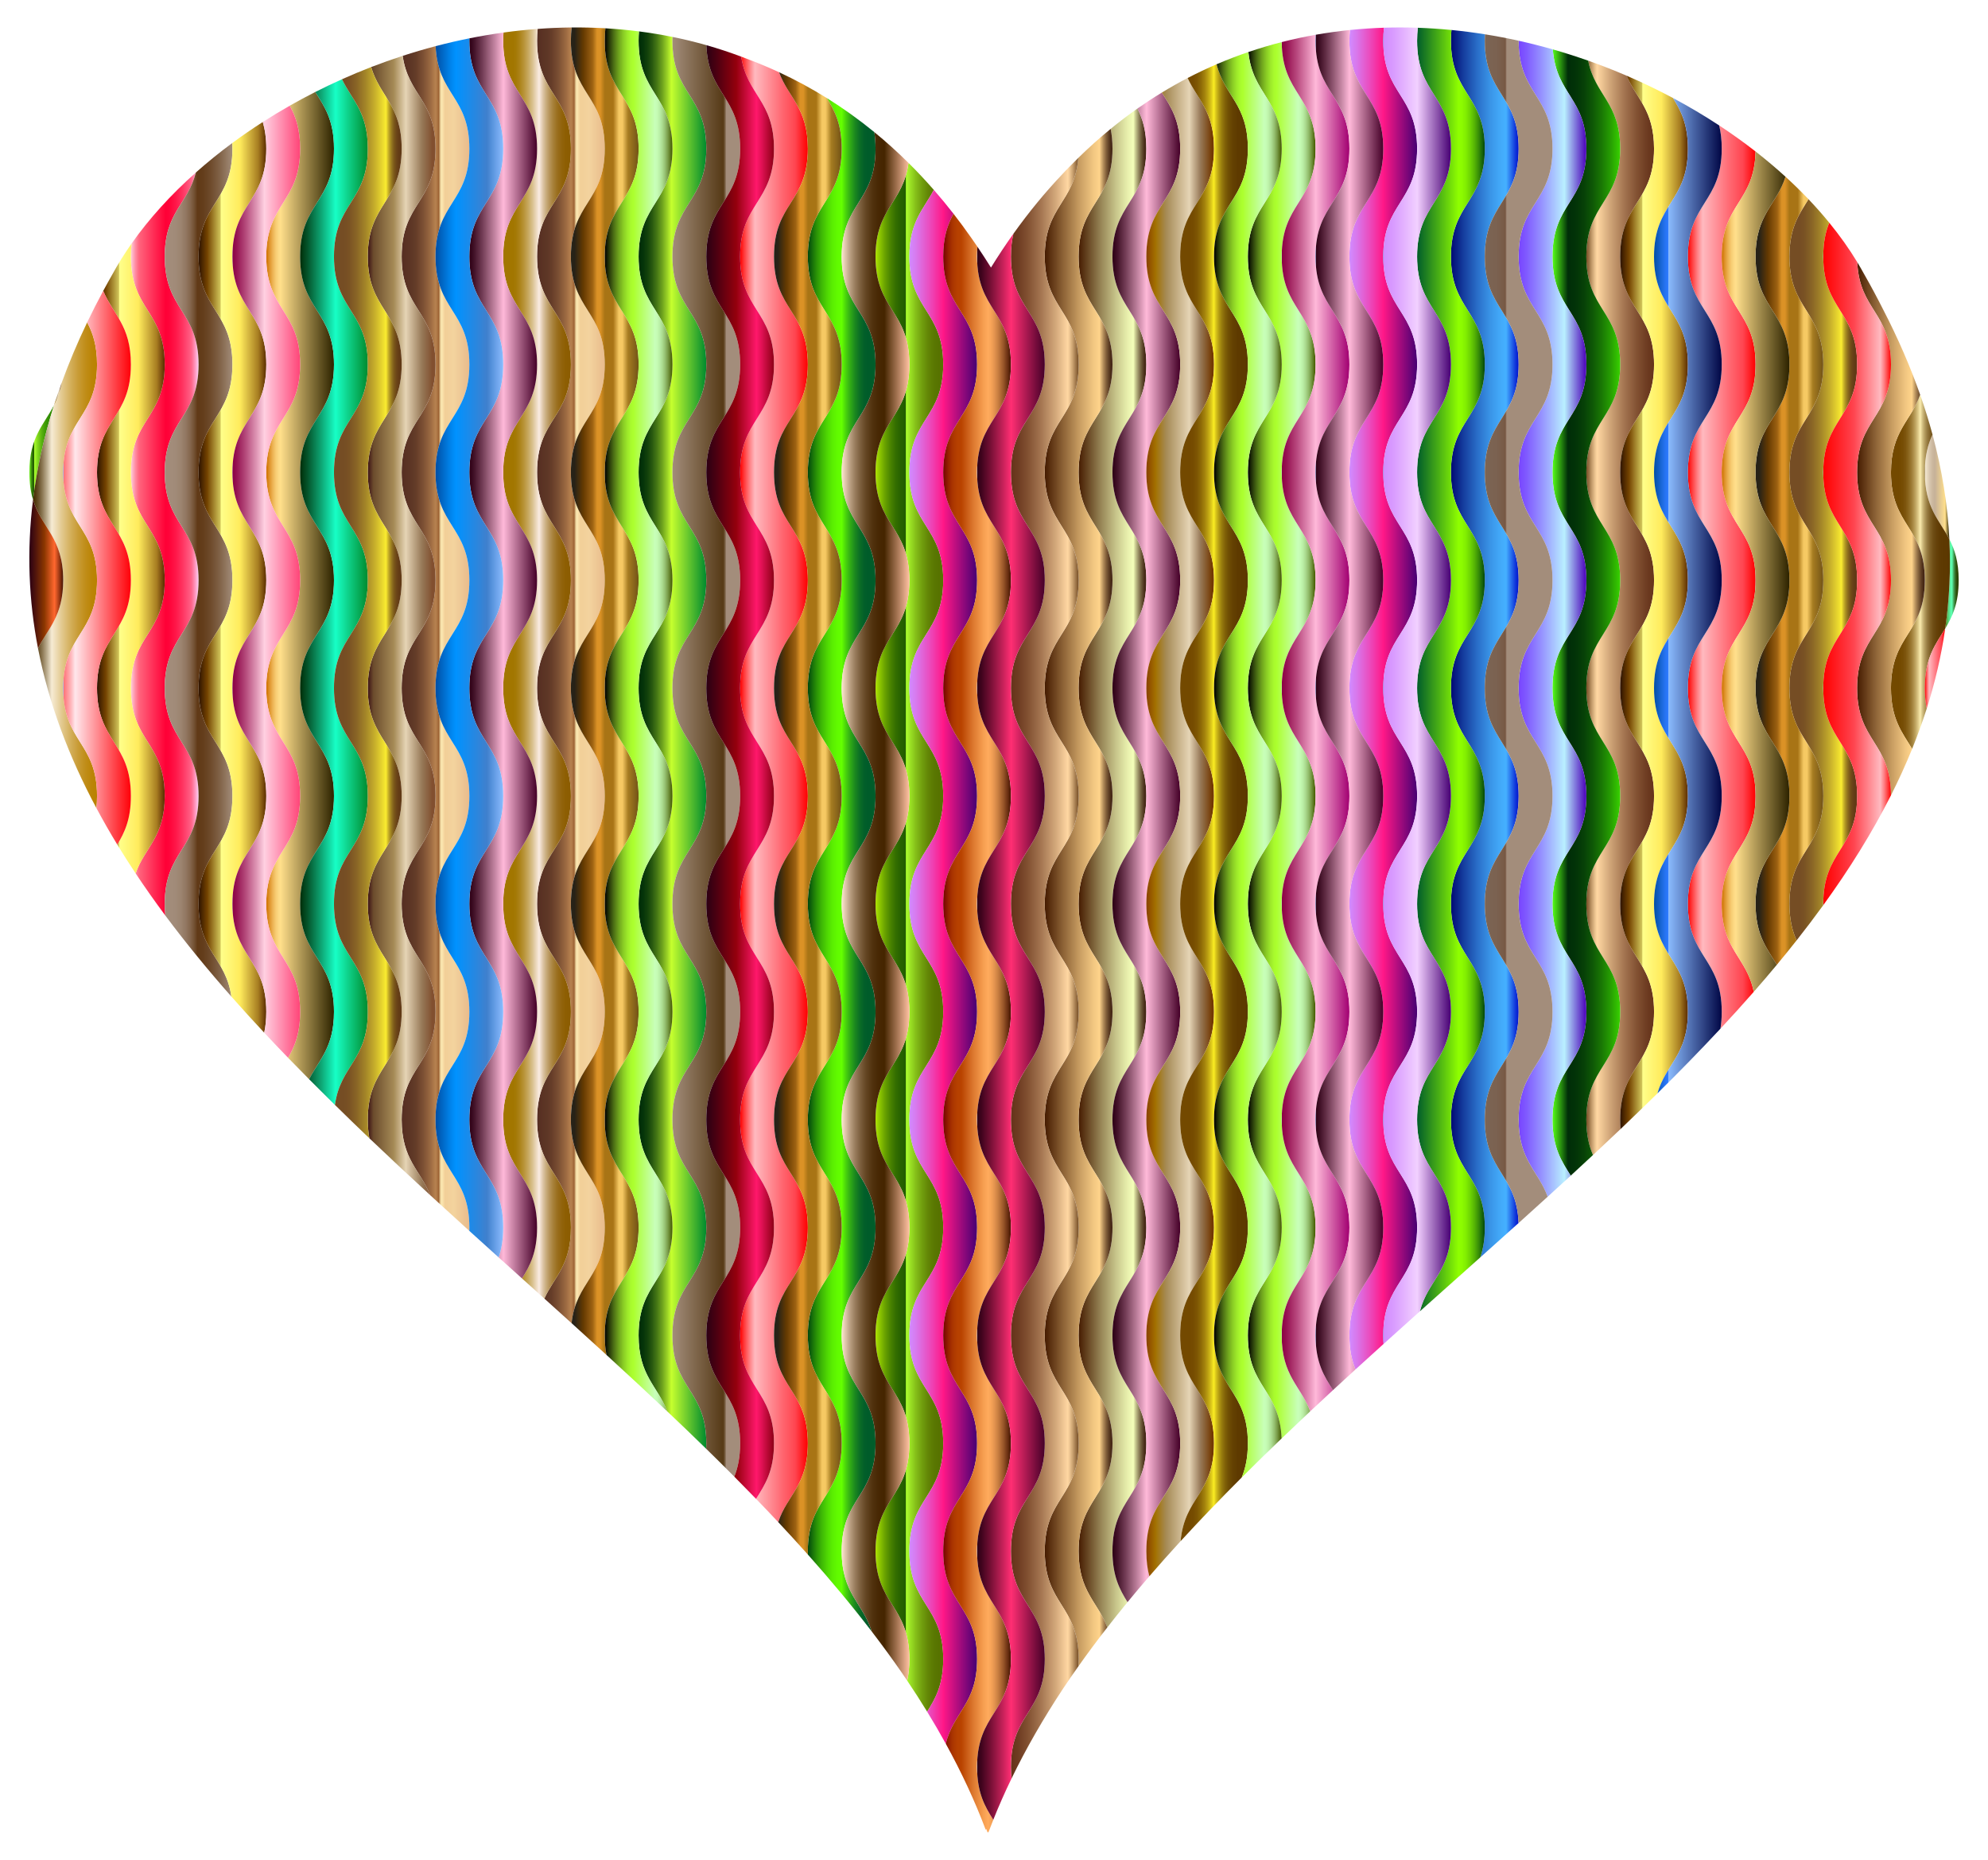
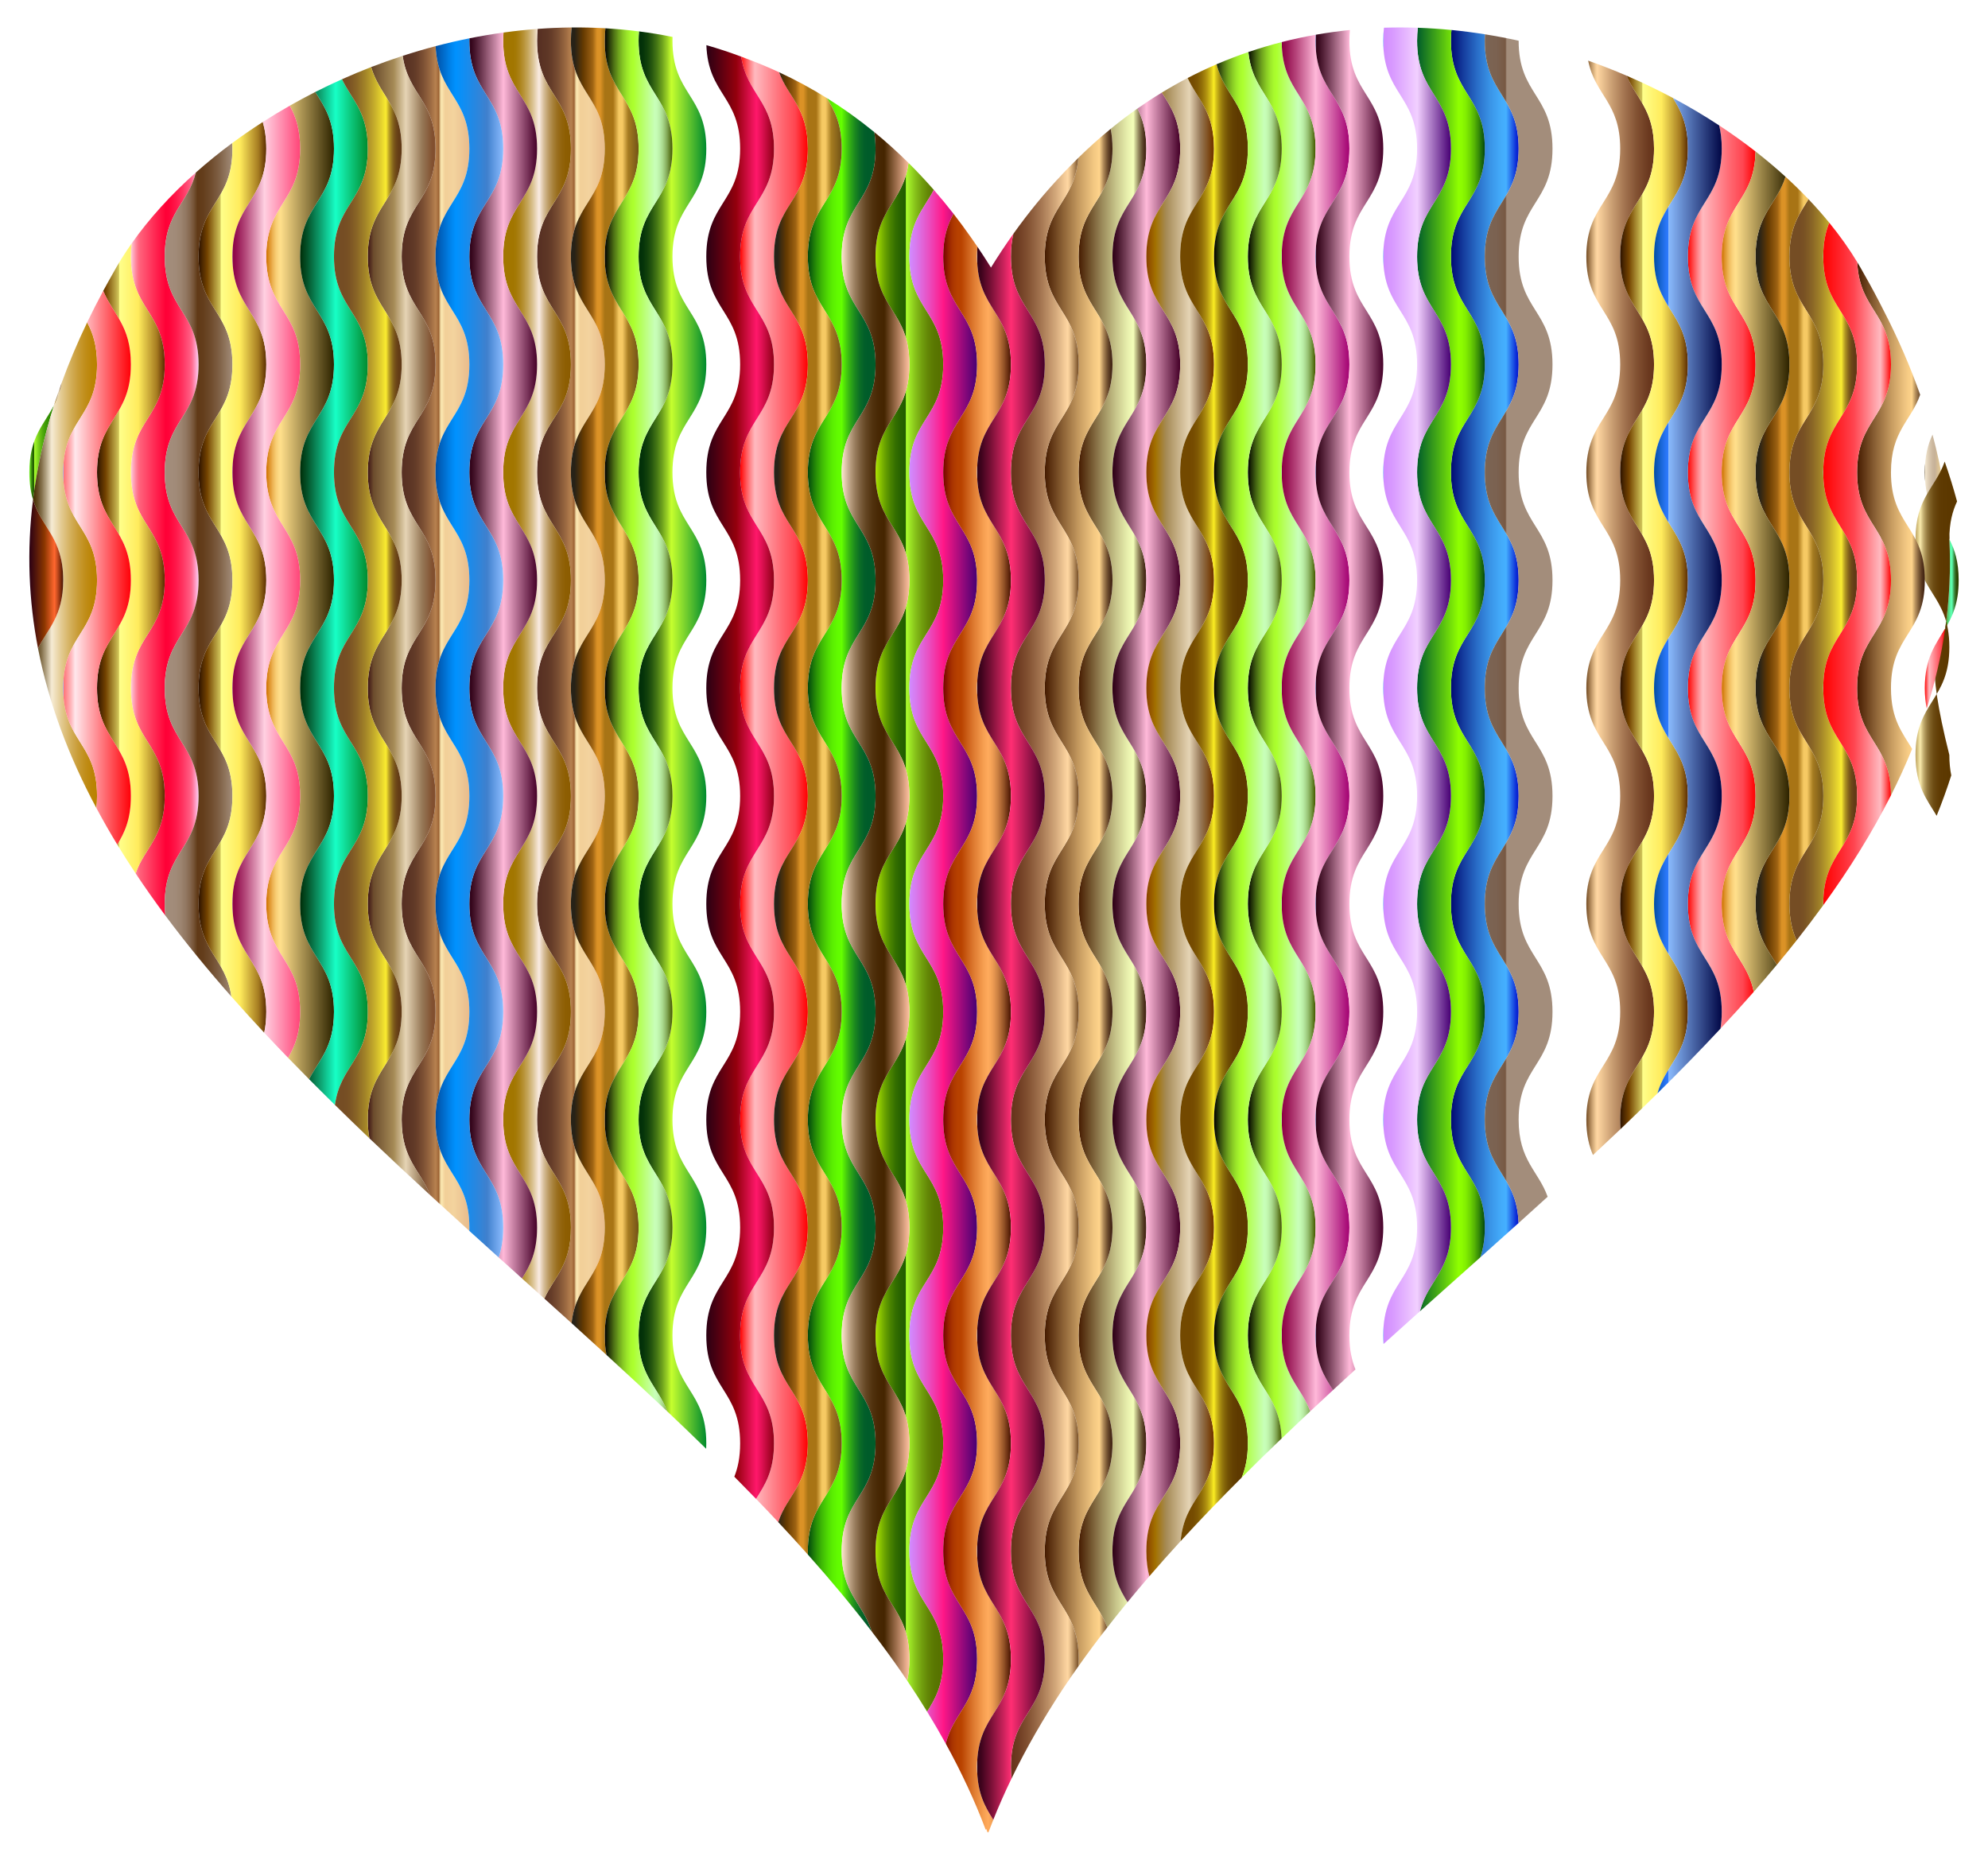
<svg xmlns="http://www.w3.org/2000/svg" version="1.1" id="Layer_1" x="0px" y="0px" viewBox="0 0 1762 1648.651" enable-background="new 0 0 1762 1648.651" xml:space="preserve">
  <g>
    <linearGradient id="SVGID_1_" gradientUnits="userSpaceOnUse" x1="1724.068" y1="517.51" x2="1736" y2="517.51">
      <stop offset="0" style="stop-color:#4D7300" />
      <stop offset="0.021" style="stop-color:#4E7D0D" />
      <stop offset="0.107" style="stop-color:#52A53E" />
      <stop offset="0.193" style="stop-color:#56C567" />
      <stop offset="0.277" style="stop-color:#59DE87" />
      <stop offset="0.357" style="stop-color:#5AF09E" />
      <stop offset="0.433" style="stop-color:#5CFBAB" />
      <stop offset="0.5" style="stop-color:#5CFFB0" />
      <stop offset="0.522" style="stop-color:#58EFA1" />
      <stop offset="0.597" style="stop-color:#4ABB70" />
      <stop offset="0.672" style="stop-color:#3E9148" />
      <stop offset="0.743" style="stop-color:#367029" />
      <stop offset="0.811" style="stop-color:#2F5812" />
      <stop offset="0.875" style="stop-color:#2B4A05" />
      <stop offset="0.929" style="stop-color:#2A4500" />
    </linearGradient>
    <path fill="url(#SVGID_1_)" d="M1724.068,557.116c6.349-10.506,11.933-22.233,11.933-42.857   c0-16.506-3.577-27.313-8.259-36.356C1729.093,504.895,1727.778,531.278,1724.068,557.116z" />
    <linearGradient id="SVGID_2_" gradientUnits="userSpaceOnUse" x1="26" y1="400.945" x2="47.917" y2="400.945">
      <stop offset="0" style="stop-color:#80FF2E" />
      <stop offset="0.034" style="stop-color:#63CE20" />
      <stop offset="0.068" style="stop-color:#4BA515" />
      <stop offset="0.101" style="stop-color:#39850C" />
      <stop offset="0.132" style="stop-color:#2C6E05" />
      <stop offset="0.162" style="stop-color:#246101" />
      <stop offset="0.188" style="stop-color:#215C00" />
      <stop offset="0.198" style="stop-color:#ACFF2E" />
      <stop offset="0.222" style="stop-color:#A4F82B" />
      <stop offset="0.363" style="stop-color:#7AD11C" />
      <stop offset="0.5" style="stop-color:#59B210" />
      <stop offset="0.63" style="stop-color:#419D07" />
      <stop offset="0.752" style="stop-color:#339002" />
      <stop offset="0.855" style="stop-color:#2E8B00" />
    </linearGradient>
    <path fill="url(#SVGID_2_)" d="M26,418.642c0,9.809,1.264,17.604,3.272,24.214   c3.403-27.293,9.53-55.212,18.645-83.821C39.032,376.386,26,387.13,26,418.642z" />
    <linearGradient id="SVGID_3_" gradientUnits="userSpaceOnUse" x1="476" y1="598.53" x2="536" y2="598.53">
      <stop offset="0.003" style="stop-color:#562E22" />
      <stop offset="0.153" style="stop-color:#5E3726" />
      <stop offset="0.217" style="stop-color:#663D29" />
      <stop offset="0.314" style="stop-color:#7B4F33" />
      <stop offset="0.434" style="stop-color:#9E6C43" />
      <stop offset="0.435" style="stop-color:#9F6C43" />
      <stop offset="0.5" style="stop-color:#B6814F" />
      <stop offset="0.516" style="stop-color:#B27C4A" />
      <stop offset="0.536" style="stop-color:#A56D3D" />
      <stop offset="0.548" style="stop-color:#9B6132" />
      <stop offset="0.557" style="stop-color:#BB8E5D" />
      <stop offset="0.566" style="stop-color:#D7B581" />
      <stop offset="0.575" style="stop-color:#EBD29C" />
      <stop offset="0.583" style="stop-color:#F8E3AC" />
      <stop offset="0.588" style="stop-color:#FCE9B2" />
      <stop offset="0.643" style="stop-color:#F2CF98" />
      <stop offset="0.772" style="stop-color:#F3D39E" />
      <stop offset="1" style="stop-color:#E8BB8C" />
    </linearGradient>
    <path fill="url(#SVGID_3_)" d="M506,992.355c0-47.81,30-47.81,30-95.619c0-47.809-30-47.809-30-95.618   c0-47.81,30-47.81,30-95.619c0-47.81-30-47.81-30-95.619c0-47.81,30-47.81,30-95.62   c0-47.809-30-47.809-30-95.618c0-47.809,30-47.809,30-95.618c0-47.81-30-47.81-30-95.62   c0-47.808,30-47.808,30-95.617c0-47.808-30-47.808-30-95.617c0-4.308,0.247-8.223,0.69-11.824   c-10.075,0.094-20.13,0.523-30.148,1.269c-0.35,3.248-0.542,6.749-0.542,10.555c0,47.809,30,47.809,30,95.617   c0,47.808-30,47.808-30,95.617c0,47.81,30,47.81,30,95.62c0,47.809-30,47.809-30,95.618c0,47.809,30,47.809,30,95.618   c0,47.81-30,47.81-30,95.62c0,47.81,30,47.81,30,95.619c0,47.81-30,47.81-30,95.619   c0,47.809,30,47.809,30,95.618c0,47.81-30,47.81-30,95.619c0,47.808,30,47.808,30,95.616   c0,33.49-14.719,43.523-23.537,62.96c8.049,7.256,16.091,14.516,24.116,21.782   c4.158-37.25,29.421-40.866,29.421-84.742C536,1040.163,506,1040.163,506,992.355z" />
    <linearGradient id="SVGID_4_" gradientUnits="userSpaceOnUse" x1="506" y1="612.614" x2="566" y2="612.614">
      <stop offset="0" style="stop-color:#272217" />
      <stop offset="0.053" style="stop-color:#272217" />
      <stop offset="0.184" style="stop-color:#653A01" />
      <stop offset="0.32" style="stop-color:#9D6212" />
      <stop offset="0.387" style="stop-color:#DB9226" />
      <stop offset="0.434" style="stop-color:#DB9226" />
      <stop offset="0.502" style="stop-color:#A87415" />
      <stop offset="0.624" style="stop-color:#A87415" />
      <stop offset="0.71" style="stop-color:#F6C963" />
      <stop offset="0.761" style="stop-color:#F6C963" />
      <stop offset="0.846" style="stop-color:#A67C21" />
      <stop offset="1" style="stop-color:#725316" />
    </linearGradient>
    <path fill="url(#SVGID_4_)" d="M566,1087.971c0-47.808-30-47.808-30-95.616c0-47.81,30-47.81,30-95.619   c0-47.809-30-47.809-30-95.618c0-47.81,30-47.81,30-95.619c0-47.81-30-47.81-30-95.619   c0-47.81,30-47.81,30-95.62c0-47.809-30-47.809-30-95.618c0-47.809,30-47.809,30-95.618   c0-47.81-30-47.81-30-95.62c0-47.808,30-47.808,30-95.617c0-47.808-30-47.808-30-95.617   c0-4.023,0.217-7.7,0.606-11.103c-9.978-0.577-19.956-0.815-29.916-0.721   c-0.443,3.602-0.69,7.516-0.69,11.824c0,47.809,30,47.809,30,95.617c0,47.808-30,47.808-30,95.617   c0,47.81,30,47.81,30,95.62c0,47.809-30,47.809-30,95.618c0,47.809,30,47.809,30,95.618c0,47.81-30,47.81-30,95.62   c0,47.81,30,47.81,30,95.619c0,47.81-30,47.81-30,95.619c0,47.809,30,47.809,30,95.618   c0,47.81-30,47.81-30,95.619c0,47.808,30,47.808,30,95.616c0,43.877-25.263,47.492-29.421,84.742   c10.364,9.383,20.697,18.778,30.979,28.188c-0.985-5.028-1.559-10.712-1.559-17.31   C536,1135.781,566,1135.781,566,1087.971z" />
    <linearGradient id="SVGID_5_" gradientUnits="userSpaceOnUse" x1="566" y1="655.934" x2="626" y2="655.934">
      <stop offset="0" style="stop-color:#002E08" />
      <stop offset="0.059" style="stop-color:#043309" />
      <stop offset="0.126" style="stop-color:#11400B" />
      <stop offset="0.197" style="stop-color:#27570F" />
      <stop offset="0.27" style="stop-color:#457715" />
      <stop offset="0.346" style="stop-color:#6CA01D" />
      <stop offset="0.422" style="stop-color:#9AD126" />
      <stop offset="0.485" style="stop-color:#C6FF2E" />
      <stop offset="1" style="stop-color:#008B2E" />
    </linearGradient>
    <path fill="url(#SVGID_5_)" d="M596,1183.591c0-47.81,30-47.81,30-95.62c0-47.808-30-47.808-30-95.616   c0-47.81,30-47.81,30-95.619c0-47.809-30-47.809-30-95.618c0-47.81,30-47.81,30-95.619   c0-47.81-30-47.81-30-95.619c0-47.81,30-47.81,30-95.62c0-47.809-30-47.809-30-95.618   c0-47.809,30-47.809,30-95.618c0-47.81-30-47.81-30-95.62c0-47.808,30-47.808,30-95.617   c0-47.808-30-47.808-30-95.617c0-1.18,0.023-2.324,0.059-3.447c-9.878-2.003-19.793-3.639-29.727-4.91   c-0.216,2.618-0.332,5.395-0.332,8.357c-0,47.809,30,47.809,30,95.617c-0,47.808-30,47.808-30,95.617   c-0,47.81,30,47.81,30,95.62c-0,47.809-30,47.809-30,95.618c-0,47.809,30,47.809,30,95.618   c-0,47.81-30,47.81-30,95.62c-0,47.81,30,47.81,30,95.619c-0,47.81-30,47.81-30,95.619   c-0,47.809,30,47.809,30,95.618c-0,47.81-30,47.81-30,95.619c-0,47.808,30,47.808,30,95.616   c-0,47.81-30,47.81-30,95.62c-0,35.865,16.883,44.826,25.318,67.248   c11.664,11.034,23.198,22.103,34.57,33.215c0.071-1.561,0.112-3.17,0.112-4.844   C626,1231.401,596,1231.401,596,1183.591z" />
    <linearGradient id="SVGID_6_" gradientUnits="userSpaceOnUse" x1="536" y1="637.954" x2="596" y2="637.954">
      <stop offset="0" style="stop-color:#452C00" />
      <stop offset="0.001" style="stop-color:#3B2600" />
      <stop offset="0.002" style="stop-color:#211500" />
      <stop offset="0.003" style="stop-color:#000000" />
      <stop offset="0.055" style="stop-color:#202F08" />
      <stop offset="0.131" style="stop-color:#4A6D14" />
      <stop offset="0.203" style="stop-color:#6DA11D" />
      <stop offset="0.271" style="stop-color:#88CA24" />
      <stop offset="0.332" style="stop-color:#9CE72A" />
      <stop offset="0.384" style="stop-color:#A8F92D" />
      <stop offset="0.423" style="stop-color:#ACFF2E" />
      <stop offset="0.741" style="stop-color:#C8FFB9" />
      <stop offset="0.774" style="stop-color:#C5FBB4" />
      <stop offset="0.811" style="stop-color:#BBEFA7" />
      <stop offset="0.851" style="stop-color:#ABDB90" />
      <stop offset="0.892" style="stop-color:#95BF70" />
      <stop offset="0.934" style="stop-color:#789B47" />
      <stop offset="0.977" style="stop-color:#556F16" />
      <stop offset="0.994" style="stop-color:#465C00" />
    </linearGradient>
    <path fill="url(#SVGID_6_)" d="M596,1087.971c0-47.808-30-47.808-30-95.616c0-47.81,30-47.81,30-95.619   c0-47.809-30-47.809-30-95.618c0-47.81,30-47.81,30-95.619c0-47.81-30-47.81-30-95.619   c0-47.81,30-47.81,30-95.62c0-47.809-30-47.809-30-95.618c0-47.809,30-47.809,30-95.618   c0-47.81-30-47.81-30-95.62c0-47.808,30-47.808,30-95.617c0-47.808-30-47.808-30-95.617   c0-2.962,0.116-5.739,0.332-8.357c-9.896-1.267-19.811-2.173-29.726-2.746c-0.389,3.403-0.606,7.08-0.606,11.103   c0,47.809,30,47.809,30,95.617c0,47.808-30,47.808-30,95.617c0,47.81,30,47.81,30,95.62   c0,47.809-30,47.809-30,95.618c0,47.809,30,47.809,30,95.618c0,47.81-30,47.81-30,95.62c0,47.81,30,47.81,30,95.619   c0,47.81-30,47.81-30,95.619c0,47.809,30,47.809,30,95.618c0,47.81-30,47.81-30,95.619   c0,47.808,30,47.808,30,95.616c0,47.81-30,47.81-30,95.62c0,6.598,0.574,12.282,1.559,17.31   c18.125,16.587,36.089,33.222,53.76,49.938c-8.436-22.422-25.318-31.382-25.318-67.248   C566,1135.781,596,1135.781,596,1087.971z" />
    <linearGradient id="SVGID_7_" gradientUnits="userSpaceOnUse" x1="776" y1="830.721" x2="836" y2="830.721">
      <stop offset="0" style="stop-color:#AFE700" />
      <stop offset="0.052" style="stop-color:#92CB00" />
      <stop offset="0.136" style="stop-color:#6AA300" />
      <stop offset="0.219" style="stop-color:#4A8400" />
      <stop offset="0.299" style="stop-color:#336E00" />
      <stop offset="0.375" style="stop-color:#266100" />
      <stop offset="0.441" style="stop-color:#215C00" />
      <stop offset="0.454" style="stop-color:#ACFF2E" />
      <stop offset="0.498" style="stop-color:#9FE927" />
      <stop offset="0.594" style="stop-color:#85BF19" />
      <stop offset="0.687" style="stop-color:#719E0E" />
      <stop offset="0.776" style="stop-color:#638606" />
      <stop offset="0.859" style="stop-color:#5A7802" />
      <stop offset="0.929" style="stop-color:#577300" />
    </linearGradient>
    <path fill="url(#SVGID_7_)" d="M806,1374.831c0-47.81,30-47.81,30-95.62c0-47.81-30-47.81-30-95.619   c0-47.81,30-47.81,30-95.62c0-47.808-30-47.808-30-95.616c0-47.81,30-47.81,30-95.619   c0-47.809-30-47.809-30-95.618c0-47.81,30-47.81,30-95.619c0-47.81-30-47.81-30-95.619   c0-47.81,30-47.81,30-95.62c0-47.809-30-47.809-30-95.618c0-47.809,30-47.809,30-95.618   c0-47.81-30-47.81-30-95.62c0-31.209,12.784-42.047,21.661-59.109c-7.331-8.388-14.816-16.362-22.448-23.921   c-4.726,35.663-29.213,39.835-29.213,83.03c0,47.81,30,47.81,30,95.62c0,47.809-30,47.809-30,95.618   c0,47.809,30,47.809,30,95.618c0,47.81-30,47.81-30,95.62c0,47.81,30,47.81,30,95.619c0,47.81-30,47.81-30,95.619   c0,47.809,30,47.809,30,95.618c0,47.81-30,47.81-30,95.619c0,47.808,30,47.808,30,95.616   c0,47.81-30,47.81-30,95.62c0,47.81,30,47.81,30,95.619c0,47.81-30,47.81-30,95.62   c0,47.809,30,47.809,30,95.619c0,7.397-0.719,13.647-1.933,19.109c6.125,9.112,12.022,18.281,17.681,27.509   c7.242-11.568,14.252-23.507,14.252-46.617C836,1422.64,806,1422.64,806,1374.831z" />
    <linearGradient id="SVGID_8_" gradientUnits="userSpaceOnUse" x1="446" y1="588.273" x2="506" y2="588.273">
      <stop offset="0.151" style="stop-color:#A27600" />
      <stop offset="0.189" style="stop-color:#A47906" />
      <stop offset="0.24" style="stop-color:#AB8218" />
      <stop offset="0.3" style="stop-color:#B79235" />
      <stop offset="0.365" style="stop-color:#C6A75D" />
      <stop offset="0.436" style="stop-color:#DAC291" />
      <stop offset="0.51" style="stop-color:#F3E2D0" />
      <stop offset="0.531" style="stop-color:#FAECE3" />
      <stop offset="0.537" style="stop-color:#F7E8DC" />
      <stop offset="0.585" style="stop-color:#DEC7A9" />
      <stop offset="0.636" style="stop-color:#C8AB7C" />
      <stop offset="0.689" style="stop-color:#B59256" />
      <stop offset="0.743" style="stop-color:#A67F37" />
      <stop offset="0.798" style="stop-color:#9A6F1F" />
      <stop offset="0.858" style="stop-color:#92640D" />
      <stop offset="0.922" style="stop-color:#8D5E03" />
      <stop offset="1" style="stop-color:#8B5C00" />
    </linearGradient>
    <path fill="url(#SVGID_8_)" d="M476,992.355c0-47.81,30-47.81,30-95.619c0-47.809-30-47.809-30-95.618   c0-47.81,30-47.81,30-95.619c0-47.81-30-47.81-30-95.619c0-47.81,30-47.81,30-95.62   c0-47.809-30-47.809-30-95.618c0-47.809,30-47.809,30-95.618c0-47.81-30-47.81-30-95.62   c0-47.808,30-47.808,30-95.617c0-47.808-30-47.808-30-95.617c0-3.806,0.192-7.307,0.542-10.555   c-10.141,0.755-20.241,1.837-30.284,3.224c-0.165,2.317-0.258,4.751-0.258,7.332c0,47.809,30,47.809,30,95.617   c0,47.808-30,47.808-30,95.617c0,47.81,30,47.81,30,95.62c0,47.809-30,47.809-30,95.618c0,47.809,30,47.809,30,95.618   c0,47.81-30,47.81-30,95.62c0,47.81,30,47.81,30,95.619c0,47.81-30,47.81-30,95.619   c0,47.809,30,47.809,30,95.618c0,47.81-30,47.81-30,95.619c0,47.808,30,47.808,30,95.616   c0,22.122-6.423,34.008-13.326,45.131c6.597,5.941,13.194,11.884,19.789,17.829   c8.818-19.437,23.537-29.47,23.537-62.96C506,1040.163,476,1040.163,476,992.355z" />
    <linearGradient id="SVGID_9_" gradientUnits="userSpaceOnUse" x1="416" y1="580.971" x2="476" y2="580.971">
      <stop offset="0" style="stop-color:#8BBCFF" />
      <stop offset="0" style="stop-color:#5C9CFF" />
      <stop offset="0.003" style="stop-color:#2E0015" />
      <stop offset="0.067" style="stop-color:#411127" />
      <stop offset="0.196" style="stop-color:#743E57" />
      <stop offset="0.378" style="stop-color:#C485A2" />
      <stop offset="0.503" style="stop-color:#FFB9D9" />
      <stop offset="1" style="stop-color:#450028" />
    </linearGradient>
    <path fill="url(#SVGID_9_)" d="M446,992.355c0-47.81,30-47.81,30-95.619c0-47.809-30-47.809-30-95.618   c0-47.81,30-47.81,30-95.619c0-47.81-30-47.81-30-95.619c0-47.81,30-47.81,30-95.62   c0-47.809-30-47.809-30-95.618c0-47.809,30-47.809,30-95.618c0-47.81-30-47.81-30-95.62   c0-47.808,30-47.808,30-95.617c0-47.808-30-47.808-30-95.617c0-2.581,0.092-5.014,0.258-7.332   c-10.146,1.401-20.231,3.116-30.236,5.126c-0.014,0.724-0.022,1.459-0.022,2.205c0,47.809,30,47.809,30,95.617   c0,47.808-30,47.808-30,95.617c0,47.81,30,47.81,30,95.62c0,47.809-30,47.809-30,95.618c0,47.809,30,47.809,30,95.618   c0,47.81-30,47.81-30,95.62c0,47.81,30,47.81,30,95.619c0,47.81-30,47.81-30,95.619   c0,47.809,30,47.809,30,95.618c0,47.81-30,47.81-30,95.619c0,47.808,30,47.808,30,95.616   c0,10.96-1.579,19.404-4.01,26.491c6.888,6.213,13.785,12.426,20.684,18.64   c6.902-11.123,13.326-23.008,13.326-45.131C476,1040.163,446,1040.163,446,992.355z" />
    <linearGradient id="SVGID_10_" gradientUnits="userSpaceOnUse" x1="716" y1="766.486" x2="776" y2="766.486">
      <stop offset="0" style="stop-color:#00450C" />
      <stop offset="0.035" style="stop-color:#0C5C0B" />
      <stop offset="0.119" style="stop-color:#278D07" />
      <stop offset="0.202" style="stop-color:#3DB605" />
      <stop offset="0.283" style="stop-color:#4ED603" />
      <stop offset="0.361" style="stop-color:#5AED01" />
      <stop offset="0.435" style="stop-color:#61FA00" />
      <stop offset="0.5" style="stop-color:#64FF00" />
      <stop offset="0.563" style="stop-color:#48D20C" />
      <stop offset="0.632" style="stop-color:#2FA816" />
      <stop offset="0.699" style="stop-color:#1A871F" />
      <stop offset="0.763" style="stop-color:#0C6F25" />
      <stop offset="0.823" style="stop-color:#036129" />
      <stop offset="0.874" style="stop-color:#005C2A" />
    </linearGradient>
    <path fill="url(#SVGID_10_)" d="M776,1279.211c0-47.81-30-47.81-30-95.619c0-47.81,30-47.81,30-95.62   c0-47.808-30-47.808-30-95.616c0-47.81,30-47.81,30-95.619c0-47.809-30-47.809-30-95.618   c0-47.81,30-47.81,30-95.619c0-47.81-30-47.81-30-95.619c0-47.81,30-47.81,30-95.62   c0-47.809-30-47.809-30-95.618c0-47.809,30-47.809,30-95.618c0-47.81-30-47.81-30-95.62   c0-47.808,30-47.808,30-95.617c0-5.495-0.4-10.351-1.102-14.728c-13.673-11.176-27.716-21.193-42.055-30.128   c6.838,11.044,13.156,22.915,13.156,44.856c0,47.808-30,47.808-30,95.617c0,47.81,30,47.81,30,95.62   c0,47.809-30,47.809-30,95.618c0,47.809,30,47.809,30,95.618c0,47.81-30,47.81-30,95.62c0,47.81,30,47.81,30,95.619   c0,47.81-30,47.81-30,95.619c0,47.809,30,47.809,30,95.618c0,47.81-30,47.81-30,95.619   c0,47.808,30,47.808,30,95.616c0,47.81-30,47.81-30,95.62c0,47.81,30,47.81,30,95.619   c0,47.81-30,47.81-30,95.62c0,1.027,0.019,2.024,0.046,3.008c19.998,22.449,38.967,45.16,56.621,68.2   c-7.814-25.448-26.666-33.307-26.666-71.209C746,1327.021,776,1327.021,776,1279.211z" />
    <linearGradient id="SVGID_11_" gradientUnits="userSpaceOnUse" x1="656" y1="699.644" x2="716" y2="699.644">
      <stop offset="0" style="stop-color:#FF0000" />
      <stop offset="0.056" style="stop-color:#FF3637" />
      <stop offset="0.136" style="stop-color:#FF7C80" />
      <stop offset="0.194" style="stop-color:#FFA8AE" />
      <stop offset="0.222" style="stop-color:#FFB9BF" />
      <stop offset="0.627" style="stop-color:#FF6670" />
      <stop offset="0.815" style="stop-color:#FF4550" />
      <stop offset="0.857" style="stop-color:#FF343D" />
      <stop offset="0.997" style="stop-color:#FF0000" />
      <stop offset="1" style="stop-color:#5C9CFF" />
      <stop offset="1" style="stop-color:#8BBCFF" />
    </linearGradient>
    <path fill="url(#SVGID_11_)" d="M686,1183.591c0-47.81,30-47.81,30-95.62c0-47.808-30-47.808-30-95.616   c0-47.81,30-47.81,30-95.619c0-47.809-30-47.809-30-95.618c0-47.81,30-47.81,30-95.619   c0-47.81-30-47.81-30-95.619c0-47.81,30-47.81,30-95.62c0-47.809-30-47.809-30-95.618   c0-47.809,30-47.809,30-95.618c0-47.81-30-47.81-30-95.62c0-47.808,30-47.808,30-95.617   c0-36.142-17.142-44.966-25.51-67.773c-8.523-3.953-17.119-7.576-25.779-10.862   c-0.952-0.381-1.909-0.732-2.862-1.106c-0.467-0.173-0.932-0.356-1.4-0.527c-1.151-0.446-2.305-0.877-3.459-1.312   c5.188,34.336,29.01,38.976,29.01,81.579c0,47.808-30,47.808-30,95.617c0,47.81,30,47.81,30,95.62   c0,47.809-30,47.809-30,95.618c0,47.809,30,47.809,30,95.618c0,47.81-30,47.81-30,95.62c0,47.81,30,47.81,30,95.619   c0,47.81-30,47.81-30,95.619c0,47.809,30,47.809,30,95.618c0,47.81-30,47.81-30,95.619   c0,47.808,30,47.808,30,95.616c0,47.81-30,47.81-30,95.62c0,47.81,30,47.81,30,95.619   c0,24.854-8.107,36.788-15.892,49.234c6.632,6.857,13.187,13.734,19.652,20.635   c8.052-24.398,26.241-32.639,26.241-69.869C716,1231.401,686,1231.401,686,1183.591z" />
    <linearGradient id="SVGID_12_" gradientUnits="userSpaceOnUse" x1="686" y1="720.927" x2="746" y2="720.927">
      <stop offset="0" style="stop-color:#272217" />
      <stop offset="0.053" style="stop-color:#272217" />
      <stop offset="0.184" style="stop-color:#653A01" />
      <stop offset="0.32" style="stop-color:#9D6212" />
      <stop offset="0.387" style="stop-color:#DB9226" />
      <stop offset="0.434" style="stop-color:#DB9226" />
      <stop offset="0.502" style="stop-color:#A87415" />
      <stop offset="0.624" style="stop-color:#A87415" />
      <stop offset="0.71" style="stop-color:#F6C963" />
      <stop offset="0.761" style="stop-color:#F6C963" />
      <stop offset="0.846" style="stop-color:#A67C21" />
      <stop offset="1" style="stop-color:#725316" />
    </linearGradient>
    <path fill="url(#SVGID_12_)" d="M746,1279.211c0-47.81-30-47.81-30-95.619c0-47.81,30-47.81,30-95.62   c0-47.808-30-47.808-30-95.616c0-47.81,30-47.81,30-95.619c0-47.809-30-47.809-30-95.618   c0-47.81,30-47.81,30-95.619c0-47.81-30-47.81-30-95.619c0-47.81,30-47.81,30-95.62   c0-47.809-30-47.809-30-95.618c0-47.809,30-47.809,30-95.618c0-47.81-30-47.81-30-95.62   c0-47.808,30-47.808,30-95.617c0-21.941-6.319-33.812-13.156-44.856c-13.861-8.637-27.999-16.26-42.353-22.917   c8.367,22.807,25.51,31.631,25.51,67.773c0,47.808-30,47.808-30,95.617c0,47.81,30,47.81,30,95.62   c0,47.809-30,47.809-30,95.618c0,47.809,30,47.809,30,95.618c0,47.81-30,47.81-30,95.62c0,47.81,30,47.81,30,95.619   c0,47.81-30,47.81-30,95.619c0,47.809,30,47.809,30,95.618c0,47.81-30,47.81-30,95.619   c0,47.808,30,47.808,30,95.616c0,47.81-30,47.81-30,95.62c0,47.81,30,47.81,30,95.619   c0,37.229-18.189,45.471-26.241,69.869c8.939,9.541,17.705,19.127,26.287,28.76   c-0.027-0.984-0.046-1.981-0.046-3.008C716,1327.021,746,1327.021,746,1279.211z" />
    <linearGradient id="SVGID_13_" gradientUnits="userSpaceOnUse" x1="746" y1="803.309" x2="806" y2="803.309">
      <stop offset="0" style="stop-color:#FFE8D0" />
      <stop offset="0.032" style="stop-color:#ECD4BA" />
      <stop offset="0.112" style="stop-color:#C0A689" />
      <stop offset="0.195" style="stop-color:#9A7E5F" />
      <stop offset="0.278" style="stop-color:#7B5E3D" />
      <stop offset="0.362" style="stop-color:#634522" />
      <stop offset="0.448" style="stop-color:#52330F" />
      <stop offset="0.536" style="stop-color:#482804" />
      <stop offset="0.63" style="stop-color:#452500" />
      <stop offset="1" style="stop-color:#FFC1A2" />
    </linearGradient>
    <path fill="url(#SVGID_13_)" d="M776,1374.831c0-47.81,30-47.81,30-95.62c0-47.81-30-47.81-30-95.619   c0-47.81,30-47.81,30-95.62c0-47.808-30-47.808-30-95.616c0-47.81,30-47.81,30-95.619   c0-47.809-30-47.809-30-95.618c0-47.81,30-47.81,30-95.619c0-47.81-30-47.81-30-95.619   c0-47.81,30-47.81,30-95.62c0-47.809-30-47.809-30-95.618c0-47.809,30-47.809,30-95.618   c0-47.81-30-47.81-30-95.62c0-43.195,24.487-47.367,29.213-83.03c-9.874-9.78-19.99-18.875-30.315-27.314   c0.701,4.377,1.102,9.233,1.102,14.728c0,47.808-30,47.808-30,95.617c0,47.81,30,47.81,30,95.62   c0,47.809-30,47.809-30,95.618c0,47.809,30,47.809,30,95.618c0,47.81-30,47.81-30,95.62c0,47.81,30,47.81,30,95.619   c0,47.81-30,47.81-30,95.619c0,47.809,30,47.809,30,95.618c0,47.81-30,47.81-30,95.619   c0,47.808,30,47.808,30,95.616c0,47.81-30,47.81-30,95.62c0,47.81,30,47.81,30,95.619   c0,47.81-30,47.81-30,95.62c0,37.902,18.852,45.76,26.666,71.209c9.05,11.811,17.763,23.706,26.085,35.7   c1.791,2.602,3.56,5.209,5.315,7.82c1.214-5.462,1.933-11.712,1.933-19.109   C806,1422.64,776,1422.64,776,1374.831z" />
    <linearGradient id="SVGID_14_" gradientUnits="userSpaceOnUse" x1="356" y1="565.914" x2="416" y2="565.914">
      <stop offset="0.003" style="stop-color:#562E22" />
      <stop offset="0.153" style="stop-color:#5E3726" />
      <stop offset="0.217" style="stop-color:#663D29" />
      <stop offset="0.314" style="stop-color:#7B4F33" />
      <stop offset="0.434" style="stop-color:#9E6C43" />
      <stop offset="0.435" style="stop-color:#9F6C43" />
      <stop offset="0.5" style="stop-color:#B6814F" />
      <stop offset="0.516" style="stop-color:#B27C4A" />
      <stop offset="0.536" style="stop-color:#A56D3D" />
      <stop offset="0.548" style="stop-color:#9B6132" />
      <stop offset="0.557" style="stop-color:#BB8E5D" />
      <stop offset="0.566" style="stop-color:#D7B581" />
      <stop offset="0.575" style="stop-color:#EBD29C" />
      <stop offset="0.583" style="stop-color:#F8E3AC" />
      <stop offset="0.588" style="stop-color:#FCE9B2" />
      <stop offset="0.643" style="stop-color:#F2CF98" />
      <stop offset="0.772" style="stop-color:#F3D39E" />
      <stop offset="1" style="stop-color:#E8BB8C" />
    </linearGradient>
    <path fill="url(#SVGID_14_)" d="M386,992.355c0-47.81,30-47.81,30-95.619c0-47.809-30-47.809-30-95.618   c0-47.81,30-47.81,30-95.619c0-47.81-30-47.81-30-95.619c0-47.81,30-47.81,30-95.62   c0-47.809-30-47.809-30-95.618c0-47.809,30-47.809,30-95.618c0-47.81-30-47.81-30-95.62   c0-47.808,30-47.808,30-95.617c0-46.174-27.98-47.757-29.894-90.881c-9.847,2.593-19.593,5.462-29.215,8.594   c4.966,34.978,29.109,39.395,29.109,82.287c0,47.808-30,47.808-30,95.617c0,47.81,30,47.81,30,95.62   c0,47.809-30,47.809-30,95.618c0,47.809,30,47.809,30,95.618c0,47.81-30,47.81-30,95.62c0,47.81,30,47.81,30,95.619   c0,47.81-30,47.81-30,95.619c0,47.809,30,47.809,30,95.618c0,47.81-30,47.81-30,95.619   c0,35.621,16.652,44.705,25.143,66.795c11.532,10.603,23.146,21.192,34.813,31.772   c0.026-0.966,0.044-1.944,0.044-2.951C416,1040.163,386,1040.163,386,992.355z" />
    <linearGradient id="SVGID_15_" gradientUnits="userSpaceOnUse" x1="596" y1="670.76" x2="656" y2="670.76">
      <stop offset="0" style="stop-color:#A38D7B" />
      <stop offset="0.184" style="stop-color:#8F7861" />
      <stop offset="0.747" style="stop-color:#563A16" />
      <stop offset="0.755" style="stop-color:#5B3F1C" />
      <stop offset="0.766" style="stop-color:#674D2D" />
      <stop offset="0.779" style="stop-color:#7C6348" />
      <stop offset="0.792" style="stop-color:#99836E" />
      <stop offset="0.796" style="stop-color:#A38D7B" />
    </linearGradient>
-     <path fill="url(#SVGID_15_)" d="M626,1183.591c0-47.81,30-47.81,30-95.62c0-47.808-30-47.808-30-95.616   c0-47.81,30-47.81,30-95.619c0-47.809-30-47.809-30-95.618c0-47.81,30-47.81,30-95.619   c0-47.81-30-47.81-30-95.619c0-47.81,30-47.81,30-95.62c0-47.809-30-47.809-30-95.618   c0-47.809,30-47.809,30-95.618c0-47.81-30-47.81-30-95.62c0-47.808,30-47.808,30-95.617   c0-46.488-28.362-47.778-29.929-91.769c-9.952-2.83-19.963-5.256-30.012-7.295   c-0.036,1.123-0.059,2.267-0.059,3.447c0,47.809,30,47.809,30,95.617c0,47.808-30,47.808-30,95.617   c0,47.81,30,47.81,30,95.62c0,47.809-30,47.809-30,95.618c0,47.809,30,47.809,30,95.618c0,47.81-30,47.81-30,95.62   c0,47.81,30,47.81,30,95.619c0,47.81-30,47.81-30,95.619c0,47.809,30,47.809,30,95.618   c0,47.81-30,47.81-30,95.619c0,47.808,30,47.808,30,95.616c0,47.81-30,47.81-30,95.62   c0,47.81,30,47.81,30,95.619c0,1.674-0.041,3.283-0.112,4.844c8.415,8.222,16.738,16.469,24.958,24.742   c3.069-7.709,5.154-16.986,5.154-29.586C656,1231.401,626,1231.401,626,1183.591z" />
    <linearGradient id="SVGID_16_" gradientUnits="userSpaceOnUse" x1="626" y1="684.232" x2="686" y2="684.232">
      <stop offset="0" style="stop-color:#2B0013" />
      <stop offset="0.141" style="stop-color:#490011" />
      <stop offset="0.444" style="stop-color:#94000D" />
      <stop offset="0.741" style="stop-color:#FF176B" />
      <stop offset="0.813" style="stop-color:#E31156" />
      <stop offset="0.967" style="stop-color:#9C0321" />
      <stop offset="1" style="stop-color:#8C0015" />
    </linearGradient>
    <path fill="url(#SVGID_16_)" d="M656,1183.591c0-47.81,30-47.81,30-95.62c0-47.808-30-47.808-30-95.616   c0-47.81,30-47.81,30-95.619c0-47.809-30-47.809-30-95.618c0-47.81,30-47.81,30-95.619   c0-47.81-30-47.81-30-95.619c0-47.81,30-47.81,30-95.62c0-47.809-30-47.809-30-95.618   c0-47.809,30-47.809,30-95.618c0-47.81-30-47.81-30-95.62c0-47.808,30-47.808,30-95.617   c0-42.603-23.823-47.243-29.01-81.579c-10.228-3.849-20.542-7.24-30.919-10.19   c1.567,43.991,29.929,45.281,29.929,91.769c0,47.808-30,47.808-30,95.617c0,47.81,30,47.81,30,95.62   c0,47.809-30,47.809-30,95.618c0,47.809,30,47.809,30,95.618c0,47.81-30,47.81-30,95.62c0,47.81,30,47.81,30,95.619   c0,47.81-30,47.81-30,95.619c0,47.809,30,47.809,30,95.618c0,47.81-30,47.81-30,95.619   c0,47.808,30,47.808,30,95.616c0,47.81-30,47.81-30,95.62c0,47.81,30,47.81,30,95.619   c0,12.6-2.085,21.877-5.154,29.586c6.489,6.532,12.91,13.081,19.262,19.648   c7.785-12.446,15.892-24.38,15.892-49.234C686,1231.401,656,1231.401,656,1183.591z" />
    <linearGradient id="SVGID_17_" gradientUnits="userSpaceOnUse" x1="386" y1="574.214" x2="446" y2="574.214">
      <stop offset="0" style="stop-color:#004EA2" />
      <stop offset="0.068" style="stop-color:#005FBA" />
      <stop offset="0.225" style="stop-color:#0084EC" />
      <stop offset="0.302" style="stop-color:#0092FF" />
      <stop offset="0.762" style="stop-color:#4080CD" />
      <stop offset="1" style="stop-color:#8BBCFF" />
      <stop offset="1" style="stop-color:#D0E4FF" />
    </linearGradient>
    <path fill="url(#SVGID_17_)" d="M416,992.355c0-47.81,30-47.81,30-95.619c0-47.809-30-47.809-30-95.618   c0-47.81,30-47.81,30-95.619c0-47.81-30-47.81-30-95.619c0-47.81,30-47.81,30-95.62   c0-47.809-30-47.809-30-95.618c0-47.809,30-47.809,30-95.618c0-47.81-30-47.81-30-95.62   c0-47.808,30-47.808,30-95.617c0-47.808-30-47.808-30-95.617c0-0.747,0.007-1.482,0.022-2.205   c-10.061,2.022-20.04,4.34-29.916,6.941c1.914,43.124,29.894,44.708,29.894,90.881c0,47.808-30,47.808-30,95.617   c0,47.81,30,47.81,30,95.62c0,47.809-30,47.809-30,95.618c0,47.809,30,47.809,30,95.618c0,47.81-30,47.81-30,95.62   c0,47.81,30,47.81,30,95.619c0,47.81-30,47.81-30,95.619c0,47.809,30,47.809,30,95.618   c0,47.81-30,47.81-30,95.619c0,47.808,30,47.808,30,95.616c0,1.007-0.018,1.985-0.044,2.951   c8.655,7.85,17.338,15.695,26.035,23.54c2.43-7.087,4.01-15.53,4.01-26.491   C446,1040.163,416,1040.163,416,992.355z" />
    <linearGradient id="SVGID_18_" gradientUnits="userSpaceOnUse" x1="116" y1="482.149" x2="176" y2="482.149">
      <stop offset="0" style="stop-color:#FFD0DE" />
      <stop offset="0.018" style="stop-color:#FFBDCD" />
      <stop offset="0.069" style="stop-color:#FF8BA1" />
      <stop offset="0.108" style="stop-color:#FF6D85" />
      <stop offset="0.13" style="stop-color:#FF617B" />
      <stop offset="0.515" style="stop-color:#FF0036" />
      <stop offset="0.579" style="stop-color:#FF063B" />
      <stop offset="0.664" style="stop-color:#FF1749" />
      <stop offset="0.761" style="stop-color:#FF3360" />
      <stop offset="0.867" style="stop-color:#FF5980" />
      <stop offset="0.886" style="stop-color:#FF6186" />
      <stop offset="0.907" style="stop-color:#FF7095" />
      <stop offset="0.948" style="stop-color:#FF96BD" />
      <stop offset="1" style="stop-color:#FFD0F9" />
    </linearGradient>
    <path fill="url(#SVGID_18_)" d="M176,705.499c0-47.81-30-47.81-30-95.619c0-47.81,30-47.81,30-95.62   c0-47.809-30-47.809-30-95.618c0-47.809,30-47.809,30-95.618c0-47.81-30-47.81-30-95.62   c0-39.493,20.471-46.365,27.592-74.51c-22.277,19.803-41.509,40.995-56.927,62.906   c-0.426,3.541-0.664,7.383-0.664,11.604c0,47.81,30,47.81,30,95.62c0,47.809-30,47.809-30,95.618   c0,47.809,30,47.809,30,95.618c0,47.81-30,47.81-30,95.62c0,47.81,30,47.81,30,95.619   c0,36.568-17.55,45.167-25.803,68.582c8.34,12.538,17.124,24.976,26.316,37.323   c-0.332-3.172-0.512-6.585-0.512-10.285C146,753.308,176,753.308,176,705.499z" />
    <linearGradient id="SVGID_19_" gradientUnits="userSpaceOnUse" x1="86" y1="494.94" x2="146" y2="494.94">
      <stop offset="0" style="stop-color:#2E1300" />
      <stop offset="0.127" style="stop-color:#734200" />
      <stop offset="0.32" style="stop-color:#D0C459" />
      <stop offset="0.333" style="stop-color:#FFFF8A" />
      <stop offset="0.611" style="stop-color:#FFEB5C" />
      <stop offset="0.883" style="stop-color:#A67C21" />
      <stop offset="1" style="stop-color:#5C2C00" />
      <stop offset="1" style="stop-color:#725316" />
    </linearGradient>
    <path fill="url(#SVGID_19_)" d="M116,609.879c0-47.81,30-47.81,30-95.62c0-47.809-30-47.809-30-95.618   c0-47.809,30-47.809,30-95.618c0-47.81-30-47.81-30-95.62c0-4.221,0.238-8.063,0.664-11.604   c-6.279,8.923-11.928,17.964-16.891,27.079c-2.854,4.998-5.61,9.974-8.285,14.931   c8.657,20.962,24.512,30.455,24.512,65.214c0,47.809-30,47.809-30,95.618c0,47.809,30,47.809,30,95.618   c0,47.81-30,47.81-30,95.62c0,47.81,30,47.81,30,95.619c0,20.761-5.658,32.506-12.059,43.066   c5.205,8.553,10.629,17.057,16.255,25.515c8.254-23.415,25.803-32.014,25.803-68.582   C146,657.689,116,657.689,116,609.879z" />
    <linearGradient id="SVGID_20_" gradientUnits="userSpaceOnUse" x1="29.272" y1="500.967" x2="86" y2="500.967">
      <stop offset="0" style="stop-color:#452C00" />
      <stop offset="0.029" style="stop-color:#4D350A" />
      <stop offset="0.077" style="stop-color:#644D25" />
      <stop offset="0.14" style="stop-color:#887450" />
      <stop offset="0.215" style="stop-color:#BAAB8D" />
      <stop offset="0.293" style="stop-color:#F6EBD4" />
      <stop offset="0.302" style="stop-color:#F5E9D0" />
      <stop offset="0.445" style="stop-color:#E3CA91" />
      <stop offset="0.581" style="stop-color:#D4B05D" />
      <stop offset="0.708" style="stop-color:#C89B35" />
      <stop offset="0.822" style="stop-color:#C08D18" />
      <stop offset="0.922" style="stop-color:#BB8406" />
      <stop offset="0.994" style="stop-color:#B98100" />
    </linearGradient>
    <path fill="url(#SVGID_20_)" d="M56,609.879c0-47.81,30-47.81,30-95.62c0-47.809-30-47.809-30-95.618   c0-47.809,30-47.809,30-95.618c0-17.08-3.829-28.057-8.751-37.293c-8.714,18.143-16.234,36.011-22.622,53.618   c-1.429,7.849-3.853,14.11-6.709,19.685c-9.116,28.608-15.243,56.527-18.645,83.821   c7.777,25.605,26.728,33.404,26.728,71.404c0,31.977-13.419,42.569-22.308,60.38   c9.483,48.959,27.39,95.992,51.749,141.564c0.36-3.291,0.559-6.839,0.559-10.705   C86,657.689,56,657.689,56,609.879z" />
    <linearGradient id="SVGID_21_" gradientUnits="userSpaceOnUse" x1="56" y1="503.188" x2="116" y2="503.188">
      <stop offset="0" style="stop-color:#8BBCFF" />
      <stop offset="0" style="stop-color:#5C9CFF" />
      <stop offset="0.003" style="stop-color:#FF7378" />
      <stop offset="0.04" style="stop-color:#FF868B" />
      <stop offset="0.116" style="stop-color:#FFB8BD" />
      <stop offset="0.179" style="stop-color:#FFE7EC" />
      <stop offset="1" style="stop-color:#FF0007" />
    </linearGradient>
    <path fill="url(#SVGID_21_)" d="M86,609.879c0-47.81,30-47.81,30-95.62c0-47.809-30-47.809-30-95.618   c0-47.809,30-47.809,30-95.618c0-34.759-15.854-44.251-24.512-65.214c-5.062,9.38-9.804,18.686-14.24,27.921   c4.922,9.236,8.751,20.213,8.751,37.293c0,47.809-30,47.809-30,95.618c0,47.809,30,47.809,30,95.618   c0,47.81-30,47.81-30,95.62c0,47.81,30,47.81,30,95.619c0,3.865-0.199,7.414-0.559,10.705   c5.809,10.868,11.983,21.654,18.5,32.362c6.401-10.56,12.059-22.305,12.059-43.066   C116,657.689,86,657.689,86,609.879z" />
    <linearGradient id="SVGID_22_" gradientUnits="userSpaceOnUse" x1="47.917" y1="349.192" x2="54.626" y2="349.192">
      <stop offset="0.006" style="stop-color:#8B4300" />
      <stop offset="0.136" style="stop-color:#A27100" />
      <stop offset="0.29" style="stop-color:#A58A55" />
      <stop offset="0.636" style="stop-color:#E5D4B5" />
      <stop offset="0.799" style="stop-color:#987A59" />
      <stop offset="0.803" style="stop-color:#967857" />
      <stop offset="0.972" style="stop-color:#733800" />
    </linearGradient>
    <path fill="url(#SVGID_22_)" d="M47.917,359.035c2.855-5.575,5.28-11.837,6.709-19.685   C52.232,345.948,49.997,352.509,47.917,359.035z" />
    <linearGradient id="SVGID_23_" gradientUnits="userSpaceOnUse" x1="26.006" y1="508.748" x2="56" y2="508.748">
      <stop offset="0" style="stop-color:#2B0013" />
      <stop offset="0.153" style="stop-color:#49110D" />
      <stop offset="0.444" style="stop-color:#8B3600" />
      <stop offset="0.741" style="stop-color:#FF672E" />
      <stop offset="0.787" style="stop-color:#E35A27" />
      <stop offset="0.888" style="stop-color:#9B3915" />
      <stop offset="1" style="stop-color:#451200" />
    </linearGradient>
    <path fill="url(#SVGID_23_)" d="M29.272,442.855c-5.682,45.57-3.789,89.4,4.42,131.784   c8.889-17.812,22.308-28.403,22.308-60.38C56,476.26,37.049,468.461,29.272,442.855z" />
    <linearGradient id="SVGID_24_" gradientUnits="userSpaceOnUse" x1="1706" y1="431.538" x2="1727.741" y2="431.538">
      <stop offset="0" style="stop-color:#452C00" />
      <stop offset="0" style="stop-color:#4D350A" />
      <stop offset="0.001" style="stop-color:#644D25" />
      <stop offset="0.002" style="stop-color:#887450" />
      <stop offset="0.002" style="stop-color:#BAAB8D" />
      <stop offset="0.003" style="stop-color:#F6EBD4" />
      <stop offset="0.036" style="stop-color:#F0E4CD" />
      <stop offset="0.186" style="stop-color:#D9C8B0" />
      <stop offset="0.316" style="stop-color:#CBB79E" />
      <stop offset="0.41" style="stop-color:#C6B198" />
      <stop offset="0.827" style="stop-color:#FFDF8B" />
      <stop offset="0.994" style="stop-color:#2E2400" />
    </linearGradient>
    <path fill="url(#SVGID_24_)" d="M1727.741,477.903c-1.51-30.12-6.347-60.999-14.904-92.73   c-3.965,8.469-6.836,18.681-6.836,33.468C1706,449.944,1718.86,460.753,1727.741,477.903z" />
    <linearGradient id="SVGID_25_" gradientUnits="userSpaceOnUse" x1="236" y1="519.023" x2="296" y2="519.023">
      <stop offset="0" style="stop-color:#452C00" />
      <stop offset="0" style="stop-color:#4F3100" />
      <stop offset="0.001" style="stop-color:#6A3E00" />
      <stop offset="0.002" style="stop-color:#955400" />
      <stop offset="0.003" style="stop-color:#D07100" />
      <stop offset="0.05" style="stop-color:#E0952E" />
      <stop offset="0.099" style="stop-color:#EDB556" />
      <stop offset="0.143" style="stop-color:#F7CC73" />
      <stop offset="0.182" style="stop-color:#FDDA85" />
      <stop offset="0.21" style="stop-color:#FFDF8B" />
      <stop offset="0.994" style="stop-color:#2E2400" />
    </linearGradient>
    <path fill="url(#SVGID_25_)" d="M266,801.118c0-47.81,30-47.81,30-95.619c0-47.81-30-47.81-30-95.619   c0-47.81,30-47.81,30-95.62c0-47.809-30-47.809-30-95.618c0-47.809,30-47.809,30-95.618   c0-47.81-30-47.81-30-95.62c0-47.808,30-47.808,30-95.617c0-25.546-8.565-37.442-16.542-50.275   c-7.694,3.9-15.248,7.961-22.649,12.17c5.131,9.407,9.191,20.521,9.191,38.105c-0,47.808-30,47.808-30,95.617   c-0,47.81,30,47.81,30,95.62c-0,47.809-30,47.809-30,95.618c-0,47.809,30,47.809,30,95.618   c-0,47.81-30,47.81-30,95.62c-0,47.81,30,47.81,30,95.619c-0,47.81-30,47.81-30,95.619   c-0,47.809,30,47.809,30,95.618c0,19.267-4.873,30.768-10.69,40.764c6.156,6.359,12.383,12.704,18.677,19.033   c8.887-17.463,22.014-28.171,22.014-59.798C296,848.927,266,848.927,266,801.118z" />
    <linearGradient id="SVGID_26_" gradientUnits="userSpaceOnUse" x1="266" y1="524.759" x2="326" y2="524.759">
      <stop offset="0" style="stop-color:#002E08" />
      <stop offset="0.101" style="stop-color:#045128" />
      <stop offset="0.323" style="stop-color:#0EAA78" />
      <stop offset="0.525" style="stop-color:#17FFC6" />
      <stop offset="0.695" style="stop-color:#0FD58E" />
      <stop offset="1" style="stop-color:#008B2E" />
    </linearGradient>
    <path fill="url(#SVGID_26_)" d="M296,801.118c0-47.81,30-47.81,30-95.619c0-47.81-30-47.81-30-95.619   c0-47.81,30-47.81,30-95.62c0-47.809-30-47.809-30-95.618c0-47.809,30-47.809,30-95.618   c0-47.81-30-47.81-30-95.62c0-47.808,30-47.808,30-95.617c0-32.675-14.012-43.021-22.884-61.558   c-8.019,3.589-15.909,7.355-23.659,11.283c7.977,12.833,16.542,24.729,16.542,50.275c0,47.808-30,47.808-30,95.617   c0,47.81,30,47.81,30,95.62c0,47.809-30,47.809-30,95.618c0,47.809,30,47.809,30,95.618c0,47.81-30,47.81-30,95.62   c0,47.81,30,47.81,30,95.619c0,47.81-30,47.81-30,95.619c0,47.809,30,47.809,30,95.618   c0,31.627-13.126,42.334-22.014,59.798c3.134,3.152,6.283,6.3,9.448,9.445   c4.44,4.444,8.919,8.879,13.419,13.31c4.882-35.221,29.146-39.553,29.146-82.553   C326,848.927,296,848.927,296,801.118z" />
    <linearGradient id="SVGID_27_" gradientUnits="userSpaceOnUse" x1="326" y1="554.325" x2="386" y2="554.325">
      <stop offset="0.006" style="stop-color:#401617" />
      <stop offset="0.084" style="stop-color:#6B4C2D" />
      <stop offset="0.382" style="stop-color:#A58A55" />
      <stop offset="0.562" style="stop-color:#E5D4B5" />
      <stop offset="0.797" style="stop-color:#987A59" />
      <stop offset="0.803" style="stop-color:#967857" />
      <stop offset="0.955" style="stop-color:#814F2F" />
    </linearGradient>
    <path fill="url(#SVGID_27_)" d="M386,896.735c0-47.809-30-47.809-30-95.618c0-47.81,30-47.81,30-95.619   c0-47.81-30-47.81-30-95.619c0-47.81,30-47.81,30-95.62c0-47.809-30-47.809-30-95.618   c0-47.809,30-47.809,30-95.618c0-47.81-30-47.81-30-95.62c0-47.808,30-47.808,30-95.617   c0-42.892-24.143-47.31-29.109-82.287c-9.424,3.067-18.728,6.387-27.896,9.937   c7.592,26.364,27.006,33.889,27.006,72.351c0,47.808-30,47.808-30,95.617c0,47.81,30,47.81,30,95.62   c0,47.809-30,47.809-30,95.618c0,47.809,30,47.809,30,95.618c0,47.81-30,47.81-30,95.62c0,47.81,30,47.81,30,95.619   c0,47.81-30,47.81-30,95.619c0,47.809,30,47.809,30,95.618c0,47.81-30,47.81-30,95.619   c0,6.265,0.519,11.703,1.415,16.542c17.613,16.81,35.565,33.551,53.729,50.253   c-8.491-22.09-25.143-31.174-25.143-66.795C356,944.545,386,944.545,386,896.735z" />
    <linearGradient id="SVGID_28_" gradientUnits="userSpaceOnUse" x1="296" y1="534.167" x2="356" y2="534.167">
      <stop offset="0.151" style="stop-color:#754D24" />
      <stop offset="0.228" style="stop-color:#7A5324" />
      <stop offset="0.333" style="stop-color:#896526" />
      <stop offset="0.455" style="stop-color:#A18228" />
      <stop offset="0.589" style="stop-color:#C3AA2B" />
      <stop offset="0.732" style="stop-color:#EEDE2F" />
      <stop offset="0.768" style="stop-color:#FAEC30" />
      <stop offset="0.774" style="stop-color:#F1E12E" />
      <stop offset="0.802" style="stop-color:#CBB528" />
      <stop offset="0.83" style="stop-color:#AA8F22" />
      <stop offset="0.86" style="stop-color:#8F701E" />
      <stop offset="0.89" style="stop-color:#7A571A" />
      <stop offset="0.922" style="stop-color:#6C4618" />
      <stop offset="0.957" style="stop-color:#633C16" />
      <stop offset="1" style="stop-color:#603916" />
    </linearGradient>
    <path fill="url(#SVGID_28_)" d="M356,896.735c0-47.809-30-47.809-30-95.618c0-47.81,30-47.81,30-95.619   c0-47.81-30-47.81-30-95.619c0-47.81,30-47.81,30-95.62c0-47.809-30-47.809-30-95.618   c0-47.809,30-47.809,30-95.618c0-47.81-30-47.81-30-95.62c0-47.808,30-47.808,30-95.617   c0-38.462-19.414-45.987-27.006-72.351c-8.758,3.391-17.389,6.993-25.878,10.793   c8.872,18.537,22.884,28.883,22.884,61.558c0,47.808-30,47.808-30,95.617c0,47.81,30,47.81,30,95.62   c0,47.809-30,47.809-30,95.618c0,47.809,30,47.809,30,95.618c0,47.81-30,47.81-30,95.62c0,47.81,30,47.81,30,95.619   c0,47.81-30,47.81-30,95.619c0,47.809,30,47.809,30,95.618c0,43.001-24.264,47.333-29.146,82.553   c10.052,9.897,20.247,19.765,30.561,29.608c-0.895-4.838-1.415-10.277-1.415-16.542   C326,944.545,356,944.545,356,896.735z" />
    <linearGradient id="SVGID_29_" gradientUnits="userSpaceOnUse" x1="146" y1="505.013" x2="206" y2="505.013">
      <stop offset="0" style="stop-color:#A38D7B" />
      <stop offset="0.15" style="stop-color:#A18B79" />
      <stop offset="0.238" style="stop-color:#9C8470" />
      <stop offset="0.311" style="stop-color:#927862" />
      <stop offset="0.375" style="stop-color:#85674E" />
      <stop offset="0.433" style="stop-color:#745234" />
      <stop offset="0.485" style="stop-color:#603916" />
      <stop offset="0.571" style="stop-color:#643E1C" />
      <stop offset="0.686" style="stop-color:#6F4C2D" />
      <stop offset="0.817" style="stop-color:#816348" />
      <stop offset="0.959" style="stop-color:#9B836E" />
      <stop offset="1" style="stop-color:#A38D7B" />
    </linearGradient>
    <path fill="url(#SVGID_29_)" d="M206,705.499c0-47.81-30-47.81-30-95.619c0-47.81,30-47.81,30-95.62   c0-47.809-30-47.809-30-95.618c0-47.809,30-47.809,30-95.618c0-47.81-30-47.81-30-95.62   c0-47.808,30-47.808,30-95.617c0-1.746-0.045-3.421-0.122-5.044c-11.348,8.385-22.132,17.124-32.287,26.151   c-7.121,28.145-27.592,35.016-27.592,74.51c0,47.81,30,47.81,30,95.62c0,47.809-30,47.809-30,95.618   c0,47.809,30,47.809,30,95.618c0,47.81-30,47.81-30,95.62c0,47.81,30,47.81,30,95.619c0,47.81-30,47.81-30,95.619   c0,3.7,0.18,7.113,0.512,10.285c18.077,24.283,37.717,48.216,58.58,71.879   c-5.005-34.865-29.092-39.323-29.092-82.165C176,753.308,206,753.308,206,705.499z" />
    <linearGradient id="SVGID_30_" gradientUnits="userSpaceOnUse" x1="176" y1="511.716" x2="236" y2="511.716">
      <stop offset="0" style="stop-color:#2E1300" />
      <stop offset="0.127" style="stop-color:#734200" />
      <stop offset="0.32" style="stop-color:#D0C459" />
      <stop offset="0.333" style="stop-color:#FFFF8A" />
      <stop offset="0.611" style="stop-color:#FFEB5C" />
      <stop offset="0.883" style="stop-color:#A67C21" />
      <stop offset="1" style="stop-color:#5C2C00" />
      <stop offset="1" style="stop-color:#725316" />
    </linearGradient>
    <path fill="url(#SVGID_30_)" d="M206,801.118c0-47.81,30-47.81,30-95.619c0-47.81-30-47.81-30-95.619   c0-47.81,30-47.81,30-95.62c0-47.809-30-47.809-30-95.618c0-47.809,30-47.809,30-95.618   c0-47.81-30-47.81-30-95.62c0-47.808,30-47.808,30-95.617c0-9.534-1.195-17.163-3.106-23.652   c-9.312,5.977-18.328,12.189-27.016,18.608c0.077,1.623,0.122,3.298,0.122,5.044c0,47.808-30,47.808-30,95.617   c0,47.81,30,47.81,30,95.62c0,47.809-30,47.809-30,95.618c0,47.809,30,47.809,30,95.618c0,47.81-30,47.81-30,95.62   c0,47.81,30,47.81,30,95.619c0,47.81-30,47.81-30,95.619c0,42.842,24.087,47.299,29.092,82.165   c9.456,10.725,19.163,21.393,29.091,32.014c1.142-5.333,1.817-11.409,1.817-18.561   C236,848.927,206,848.927,206,801.118z" />
    <linearGradient id="SVGID_31_" gradientUnits="userSpaceOnUse" x1="206" y1="515.591" x2="266" y2="515.591">
      <stop offset="0" style="stop-color:#8BBCFF" />
      <stop offset="0" style="stop-color:#5C9CFF" />
      <stop offset="0.003" style="stop-color:#8B0043" />
      <stop offset="0.063" style="stop-color:#961352" />
      <stop offset="0.185" style="stop-color:#B24678" />
      <stop offset="0.357" style="stop-color:#DF96B5" />
      <stop offset="0.472" style="stop-color:#FFD0E1" />
      <stop offset="1" style="stop-color:#FF4578" />
    </linearGradient>
    <path fill="url(#SVGID_31_)" d="M236,801.118c0-47.81,30-47.81,30-95.619c0-47.81-30-47.81-30-95.619   c0-47.81,30-47.81,30-95.62c0-47.809-30-47.809-30-95.618c0-47.809,30-47.809,30-95.618   c0-47.81-30-47.81-30-95.62c0-47.808,30-47.808,30-95.617c0-17.584-4.06-28.698-9.191-38.105   c-8.164,4.643-16.143,9.465-23.914,14.453c1.91,6.49,3.106,14.118,3.106,23.652c0,47.808-30,47.808-30,95.617   c0,47.81,30,47.81,30,95.62c0,47.809-30,47.809-30,95.618c0,47.809,30,47.809,30,95.618c0,47.81-30,47.81-30,95.62   c0,47.81,30,47.81,30,95.619c0,47.81-30,47.81-30,95.619c0,47.809,30,47.809,30,95.618   c0,7.152-0.675,13.229-1.817,18.561c6.939,7.423,13.984,14.824,21.127,22.203   c5.817-9.996,10.69-21.497,10.69-40.764C266,848.927,236,848.927,236,801.118z" />
    <linearGradient id="SVGID_32_" gradientUnits="userSpaceOnUse" x1="1496" y1="511.439" x2="1556" y2="511.439">
      <stop offset="0" style="stop-color:#FF0000" />
      <stop offset="0.056" style="stop-color:#FF3637" />
      <stop offset="0.136" style="stop-color:#FF7C80" />
      <stop offset="0.194" style="stop-color:#FFA8AE" />
      <stop offset="0.222" style="stop-color:#FFB9BF" />
      <stop offset="0.627" style="stop-color:#FF6670" />
      <stop offset="0.815" style="stop-color:#FF4550" />
      <stop offset="0.857" style="stop-color:#FF343D" />
      <stop offset="0.997" style="stop-color:#FF0000" />
      <stop offset="1" style="stop-color:#5C9CFF" />
      <stop offset="1" style="stop-color:#8BBCFF" />
    </linearGradient>
    <path fill="url(#SVGID_32_)" d="M1556,705.499c0-47.81-30-47.81-30-95.619c0-47.81,30-47.81,30-95.62   c0-47.809-30-47.809-30-95.618c0-47.809,30-47.809,30-95.618c0-47.81-30-47.81-30-95.62   c0-46.971,28.956-47.797,29.971-93.153c-10.268-8.008-21.041-15.725-32.262-23.101   c1.429,5.819,2.292,12.54,2.292,20.637c0,47.808-30,47.808-30,95.617c0,47.81,30,47.81,30,95.62   c0,47.809-30,47.809-30,95.618c0,47.809,30,47.809,30,95.618c0,47.81-30,47.81-30,95.62c0,47.81,30,47.81,30,95.619   c0,47.81-30,47.81-30,95.619c0,47.809,30,47.809,30,95.618c0,5.605-0.416,10.546-1.144,14.991   c10.087-10.831,19.936-21.715,29.517-32.657c-6.25-31.096-28.373-36.896-28.373-77.952   C1526,753.308,1556,753.308,1556,705.499z" />
    <linearGradient id="SVGID_33_" gradientUnits="userSpaceOnUse" x1="1406" y1="538.735" x2="1466" y2="538.735">
      <stop offset="0" style="stop-color:#754D24" />
      <stop offset="0.018" style="stop-color:#875F35" />
      <stop offset="0.086" style="stop-color:#C8A06F" />
      <stop offset="0.135" style="stop-color:#F0C894" />
      <stop offset="0.161" style="stop-color:#FFD7A2" />
      <stop offset="0.352" style="stop-color:#D0A578" />
      <stop offset="0.562" style="stop-color:#A37450" />
      <stop offset="0.748" style="stop-color:#825132" />
      <stop offset="0.899" style="stop-color:#6D3B21" />
      <stop offset="0.997" style="stop-color:#66331A" />
    </linearGradient>
    <path fill="url(#SVGID_33_)" d="M1466,896.735c0-47.809-30-47.809-30-95.618c0-47.81,30-47.81,30-95.619   c0-47.81-30-47.81-30-95.619c0-47.81,30-47.81,30-95.62c0-47.809-30-47.809-30-95.618   c0-47.809,30-47.809,30-95.618c0-47.81-30-47.81-30-95.62c0-47.808,30-47.808,30-95.617   c0-34.473-15.596-44.091-24.298-64.696c-11.142-4.797-22.52-9.248-34.091-13.331   C1413.84,84.924,1436,90.699,1436,131.788c0,47.808-30,47.808-30,95.617c0,47.81,30,47.81,30,95.62   c0,47.809-30,47.809-30,95.618c0,47.809,30,47.809,30,95.618c0,47.81-30,47.81-30,95.62c0,47.81,30,47.81,30,95.619   c0,47.81-30,47.81-30,95.619c0,47.809,30,47.809,30,95.618c0,47.81-30,47.81-30,95.619   c0,13.578,2.421,23.298,5.887,31.354c8.215-7.661,16.367-15.334,24.443-23.023   c-0.215-2.61-0.33-5.378-0.33-8.331C1436,944.545,1466,944.545,1466,896.735z" />
    <linearGradient id="SVGID_34_" gradientUnits="userSpaceOnUse" x1="1436" y1="533.889" x2="1496" y2="533.889">
      <stop offset="0" style="stop-color:#2E1300" />
      <stop offset="0.127" style="stop-color:#734200" />
      <stop offset="0.32" style="stop-color:#D0C459" />
      <stop offset="0.333" style="stop-color:#FFFF8A" />
      <stop offset="0.611" style="stop-color:#FFEB5C" />
      <stop offset="0.883" style="stop-color:#A67C21" />
      <stop offset="1" style="stop-color:#5C2C00" />
      <stop offset="1" style="stop-color:#725316" />
    </linearGradient>
    <path fill="url(#SVGID_34_)" d="M1466,801.118c0-47.81,30-47.81,30-95.619c0-47.81-30-47.81-30-95.619   c0-47.81,30-47.81,30-95.62c0-47.809-30-47.809-30-95.618c0-47.809,30-47.809,30-95.618   c0-47.81-30-47.81-30-95.62c0-47.808,30-47.808,30-95.617c0-21.976-6.339-33.849-13.189-44.908   c-13.28-7.095-27.006-13.716-41.109-19.788C1450.404,87.698,1466,97.315,1466,131.788c0,47.808-30,47.808-30,95.617   c0,47.81,30,47.81,30,95.62c0,47.809-30,47.809-30,95.618c0,47.809,30,47.809,30,95.618c0,47.81-30,47.81-30,95.62   c0,47.81,30,47.81,30,95.619c0,47.81-30,47.81-30,95.619c0,47.809,30,47.809,30,95.618   c0,47.81-30,47.81-30,95.619c0,2.952,0.116,5.721,0.33,8.331c11.044-10.514,21.948-21.058,32.676-31.638   c7.6-26.332,26.994-33.868,26.994-72.312C1496,848.927,1466,848.927,1466,801.118z" />
    <linearGradient id="SVGID_35_" gradientUnits="userSpaceOnUse" x1="1376" y1="542.88" x2="1436" y2="542.88">
      <stop offset="0" style="stop-color:#56FF17" />
      <stop offset="0.112" style="stop-color:#2D9B10" />
      <stop offset="0.228" style="stop-color:#002E08" />
      <stop offset="0.337" style="stop-color:#023308" />
      <stop offset="0.459" style="stop-color:#064007" />
      <stop offset="0.589" style="stop-color:#0E5706" />
      <stop offset="0.724" style="stop-color:#197704" />
      <stop offset="0.862" style="stop-color:#279F02" />
      <stop offset="1" style="stop-color:#38D000" />
    </linearGradient>
-     <path fill="url(#SVGID_35_)" d="M1436,896.735c0-47.809-30-47.809-30-95.618c0-47.81,30-47.81,30-95.619   c0-47.81-30-47.81-30-95.619c0-47.81,30-47.81,30-95.62c0-47.809-30-47.809-30-95.618   c0-47.809,30-47.809,30-95.618c0-47.81-30-47.81-30-95.62c0-47.808,30-47.808,30-95.617   c0-41.089-22.16-46.864-28.389-78.027c-10.299-3.634-20.752-6.973-31.334-9.992   C1379.273,84.122,1406,86.659,1406,131.788c0,47.808-30,47.808-30,95.617c0,47.81,30,47.81,30,95.62   c0,47.809-30,47.809-30,95.618c0,47.809,30,47.809,30,95.618c0,47.81-30,47.81-30,95.62c0,47.81,30,47.81,30,95.619   c0,47.81-30,47.81-30,95.619c0,47.809,30,47.809,30,95.618c0,47.81-30,47.81-30,95.619   c0,25.122,8.283,37.043,16.145,49.636c6.617-6.087,13.199-12.181,19.742-18.282   c-3.465-8.056-5.887-17.776-5.887-31.354C1406,944.545,1436,944.545,1436,896.735z" />
    <linearGradient id="SVGID_36_" gradientUnits="userSpaceOnUse" x1="1346" y1="548.39" x2="1406" y2="548.39">
      <stop offset="0" style="stop-color:#8BBCFF" />
      <stop offset="0" style="stop-color:#5C9CFF" />
      <stop offset="0.003" style="stop-color:#7845FF" />
      <stop offset="0.105" style="stop-color:#7F58FF" />
      <stop offset="0.312" style="stop-color:#938BFF" />
      <stop offset="0.604" style="stop-color:#B1DBFF" />
      <stop offset="0.676" style="stop-color:#B9F0FF" />
      <stop offset="1" style="stop-color:#4900B9" />
    </linearGradient>
-     <path fill="url(#SVGID_36_)" d="M1406,896.735c0-47.809-30-47.809-30-95.618c0-47.81,30-47.81,30-95.619   c0-47.81-30-47.81-30-95.619c0-47.81,30-47.81,30-95.62c0-47.809-30-47.809-30-95.618   c0-47.809,30-47.809,30-95.618c0-47.81-30-47.81-30-95.62c0-47.808,30-47.808,30-95.617   c0-45.129-26.727-47.666-29.723-88.02c-9.985-2.848-20.085-5.41-30.276-7.67c0,0.025-0.001,0.049-0.001,0.073   c0,47.809,30,47.809,30,95.617c0,47.808-30,47.808-30,95.617c0,47.81,30,47.81,30,95.62   c0,47.809-30,47.809-30,95.618c0,47.809,30,47.809,30,95.618c0,47.81-30,47.81-30,95.62c0,47.81,30,47.81,30,95.619   c0,47.81-30,47.81-30,95.619c0,47.809,30,47.809,30,95.618c0,47.81-30,47.81-30,95.619   c0,36.433,17.421,45.105,25.711,68.326c6.842-6.224,13.655-12.454,20.433-18.69   c-7.862-12.594-16.145-24.515-16.145-49.636C1376,944.545,1406,944.545,1406,896.735z" />
    <linearGradient id="SVGID_37_" gradientUnits="userSpaceOnUse" x1="1466" y1="527.963" x2="1526" y2="527.963">
      <stop offset="0" style="stop-color:#004EA2" />
      <stop offset="0.046" style="stop-color:#0C59BA" />
      <stop offset="0.154" style="stop-color:#2471EC" />
      <stop offset="0.207" style="stop-color:#2E7AFF" />
      <stop offset="0.207" style="stop-color:#4389FF" />
      <stop offset="0.207" style="stop-color:#78AEFF" />
      <stop offset="0.207" style="stop-color:#8BBCFF" />
      <stop offset="1" style="stop-color:#000645" />
    </linearGradient>
    <path fill="url(#SVGID_37_)" d="M1496,801.118c0-47.81,30-47.81,30-95.619c0-47.81-30-47.81-30-95.619   c0-47.81,30-47.81,30-95.62c0-47.809-30-47.809-30-95.618c0-47.809,30-47.809,30-95.618   c0-47.81-30-47.81-30-95.62c0-47.808,30-47.808,30-95.617c0-8.096-0.862-14.818-2.292-20.637   c-13.057-8.582-26.722-16.698-40.898-24.271c6.85,11.059,13.189,22.933,13.189,44.908c0,47.808-30,47.808-30,95.617   c0,47.81,30,47.81,30,95.62c0,47.809-30,47.809-30,95.618c0,47.809,30,47.809,30,95.618c0,47.81-30,47.81-30,95.62   c0,47.81,30,47.81,30,95.619c0,47.81-30,47.81-30,95.619c0,47.809,30,47.809,30,95.618   c0,38.443-19.394,45.98-26.994,72.312c19.239-18.974,37.917-38.066,55.849-57.321   c0.728-4.445,1.144-9.386,1.144-14.991C1526,848.927,1496,848.927,1496,801.118z" />
    <linearGradient id="SVGID_38_" gradientUnits="userSpaceOnUse" x1="1286" y1="570.492" x2="1346" y2="570.492">
      <stop offset="0" style="stop-color:#000A73" />
      <stop offset="0.194" style="stop-color:#163FA0" />
      <stop offset="0.396" style="stop-color:#2A6FC9" />
      <stop offset="0.575" style="stop-color:#3993E6" />
      <stop offset="0.72" style="stop-color:#42A8F8" />
      <stop offset="0.815" style="stop-color:#45B0FF" />
      <stop offset="0.852" style="stop-color:#368EF5" />
      <stop offset="0.954" style="stop-color:#0F35DA" />
      <stop offset="1" style="stop-color:#0012D0" />
    </linearGradient>
    <path fill="url(#SVGID_38_)" d="M1346,896.735c0-47.809-30-47.809-30-95.618c0-47.81,30-47.81,30-95.619   c0-47.81-30-47.81-30-95.619c0-47.81,30-47.81,30-95.62c0-47.809-30-47.809-30-95.618   c0-47.809,30-47.809,30-95.618c0-47.81-30-47.81-30-95.62c0-47.808,30-47.808,30-95.617   c0-47.808-30-47.808-30-95.617c0-2.007,0.057-3.923,0.159-5.769c-9.846-1.574-19.756-2.859-29.711-3.832   c-0.288,2.979-0.448,6.162-0.448,9.6c0,47.809,30,47.809,30,95.617c0,47.808-30,47.808-30,95.617   c0,47.81,30,47.81,30,95.62c0,47.809-30,47.809-30,95.618c0,47.809,30,47.809,30,95.618c0,47.81-30,47.81-30,95.62   c0,47.81,30,47.81,30,95.619c0,47.81-30,47.81-30,95.619c0,47.809,30,47.809,30,95.618   c0,47.81-30,47.81-30,95.619c0,47.808,30,47.808,30,95.616c0,10.936-1.572,19.366-3.993,26.443   c11.338-10.131,22.654-20.264,33.919-30.405c-1.612-43.88-29.925-45.206-29.925-91.654   C1316,944.545,1346,944.545,1346,896.735z" />
    <linearGradient id="SVGID_39_" gradientUnits="userSpaceOnUse" x1="1316" y1="557.206" x2="1376" y2="557.206">
      <stop offset="0" style="stop-color:#7C6453" />
      <stop offset="0.166" style="stop-color:#7B6251" />
      <stop offset="0.264" style="stop-color:#795C48" />
      <stop offset="0.299" style="stop-color:#775843" />
      <stop offset="0.305" style="stop-color:#7C5E49" />
      <stop offset="0.313" style="stop-color:#896D5A" />
      <stop offset="0.322" style="stop-color:#9E8775" />
      <stop offset="0.324" style="stop-color:#A38D7B" />
    </linearGradient>
    <path fill="url(#SVGID_39_)" d="M1376,896.735c0-47.809-30-47.809-30-95.618c0-47.81,30-47.81,30-95.619   c0-47.81-30-47.81-30-95.619c0-47.81,30-47.81,30-95.62c0-47.809-30-47.809-30-95.618   c0-47.809,30-47.809,30-95.618c0-47.81-30-47.81-30-95.62c0-47.808,30-47.808,30-95.617   c0-47.808-30-47.808-30-95.617c0-0.025,0.001-0.049,0.001-0.073c-9.868-2.189-19.821-4.094-29.842-5.696   c-0.101,1.846-0.159,3.762-0.159,5.769c0,47.809,30,47.809,30,95.617c0,47.808-30,47.808-30,95.617   c0,47.81,30,47.81,30,95.62c0,47.809-30,47.809-30,95.618c0,47.809,30,47.809,30,95.618c0,47.81-30,47.81-30,95.62   c0,47.81,30,47.81,30,95.619c0,47.81-30,47.81-30,95.619c0,47.809,30,47.809,30,95.618   c0,47.81-30,47.81-30,95.619c0,46.448,28.314,47.774,29.925,91.654c8.63-7.77,17.23-15.544,25.786-23.327   c-8.29-23.221-25.711-31.893-25.711-68.326C1346,944.545,1376,944.545,1376,896.735z" />
    <linearGradient id="SVGID_40_" gradientUnits="userSpaceOnUse" x1="1586" y1="505.025" x2="1646" y2="505.025">
      <stop offset="0.151" style="stop-color:#754D24" />
      <stop offset="0.228" style="stop-color:#7A5324" />
      <stop offset="0.333" style="stop-color:#896526" />
      <stop offset="0.455" style="stop-color:#A18228" />
      <stop offset="0.589" style="stop-color:#C3AA2B" />
      <stop offset="0.732" style="stop-color:#EEDE2F" />
      <stop offset="0.768" style="stop-color:#FAEC30" />
      <stop offset="0.774" style="stop-color:#F1E12E" />
      <stop offset="0.802" style="stop-color:#CBB528" />
      <stop offset="0.83" style="stop-color:#AA8F22" />
      <stop offset="0.86" style="stop-color:#8F701E" />
      <stop offset="0.89" style="stop-color:#7A571A" />
      <stop offset="0.922" style="stop-color:#6C4618" />
      <stop offset="0.957" style="stop-color:#633C16" />
      <stop offset="1" style="stop-color:#603916" />
    </linearGradient>
    <path fill="url(#SVGID_40_)" d="M1646,705.499c0-47.81-30-47.81-30-95.619c0-47.81,30-47.81,30-95.62   c0-47.809-30-47.809-30-95.618c0-47.809,30-47.809,30-95.618c0-47.81-30-47.81-30-95.62   c0-12.826,2.161-22.209,5.321-30c-5.761-7.057-11.906-14.018-18.419-20.855   c-8.077,13.058-16.902,24.925-16.902,50.855c0,47.81,30,47.81,30,95.62c0,47.809-30,47.809-30,95.618   c0,47.809,30,47.809,30,95.618c0,47.81-30,47.81-30,95.62c0,47.81,30,47.81,30,95.619c0,47.81-30,47.81-30,95.619   c0,14.16,2.632,24.125,6.336,32.381c8.174-10.36,16.076-20.78,23.675-31.268   c-0.004-0.371-0.011-0.737-0.011-1.114C1616,753.308,1646,753.308,1646,705.499z" />
    <linearGradient id="SVGID_41_" gradientUnits="userSpaceOnUse" x1="1676" y1="506.809" x2="1728.26" y2="506.809">
      <stop offset="0.127" style="stop-color:#734900" />
      <stop offset="0.193" style="stop-color:#764C03" />
      <stop offset="0.249" style="stop-color:#7E560E" />
      <stop offset="0.302" style="stop-color:#8C6720" />
      <stop offset="0.353" style="stop-color:#9F7E38" />
      <stop offset="0.403" style="stop-color:#B89C58" />
      <stop offset="0.45" style="stop-color:#D6C17F" />
      <stop offset="0.497" style="stop-color:#FAECAD" />
      <stop offset="0.503" style="stop-color:#F4E5A6" />
      <stop offset="0.538" style="stop-color:#D0BC7F" />
      <stop offset="0.576" style="stop-color:#B1995D" />
      <stop offset="0.617" style="stop-color:#967A40" />
      <stop offset="0.663" style="stop-color:#816228" />
      <stop offset="0.713" style="stop-color:#704F16" />
      <stop offset="0.773" style="stop-color:#65420A" />
      <stop offset="0.849" style="stop-color:#5E3A02" />
      <stop offset="1" style="stop-color:#5C3800" />
    </linearGradient>
-     <path fill="url(#SVGID_41_)" d="M1724.068,557.116c3.71-25.838,5.026-52.222,3.673-79.213   c-8.88-17.15-21.741-27.959-21.741-59.261c0-14.787,2.871-24.999,6.836-33.468   c-3.144-11.658-6.792-23.431-10.96-35.323c-8.222,23.573-25.877,32.115-25.877,68.792c0,47.809,30,47.809,30,95.618   c0,47.81-30,47.81-30,95.62c0,27.919,10.229,39.536,18.742,53.889c4.801-11.834,9.134-23.774,12.97-35.826   c-1.078-5.212-1.711-11.133-1.711-18.063C1706,582.694,1715.699,570.965,1724.068,557.116z" />
+     <path fill="url(#SVGID_41_)" d="M1724.068,557.116c3.71-25.838,5.026-52.222,3.673-79.213   c0-14.787,2.871-24.999,6.836-33.468   c-3.144-11.658-6.792-23.431-10.96-35.323c-8.222,23.573-25.877,32.115-25.877,68.792c0,47.809,30,47.809,30,95.618   c0,47.81-30,47.81-30,95.62c0,27.919,10.229,39.536,18.742,53.889c4.801-11.834,9.134-23.774,12.97-35.826   c-1.078-5.212-1.711-11.133-1.711-18.063C1706,582.694,1715.699,570.965,1724.068,557.116z" />
    <linearGradient id="SVGID_42_" gradientUnits="userSpaceOnUse" x1="1646" y1="468.638" x2="1706" y2="468.638">
      <stop offset="0" style="stop-color:#451B00" />
      <stop offset="0.25" style="stop-color:#875D32" />
      <stop offset="0.515" style="stop-color:#C89D62" />
      <stop offset="0.709" style="stop-color:#F0C580" />
      <stop offset="0.809" style="stop-color:#FFD48B" />
      <stop offset="0.819" style="stop-color:#F0C682" />
      <stop offset="0.866" style="stop-color:#B28C5A" />
      <stop offset="0.909" style="stop-color:#815F3A" />
      <stop offset="0.947" style="stop-color:#5E3E24" />
      <stop offset="0.977" style="stop-color:#482916" />
      <stop offset="0.997" style="stop-color:#402211" />
    </linearGradient>
    <path fill="url(#SVGID_42_)" d="M1706,514.26c0-47.809-30-47.809-30-95.618c0-36.676,17.654-45.218,25.877-68.792   c-8.693-24.803-19.645-50.125-33.052-76.009c-5.176-10.235-10.691-20.549-16.636-30.962   c-1.919-3.524-3.952-7.036-6.072-10.536c1.993,42.925,29.884,44.579,29.884,90.681c0,47.809-30,47.809-30,95.618   c0,47.809,30,47.809,30,95.618c0,47.81-30,47.81-30,95.62c0,47.618,29.756,47.816,29.994,95.053   c6.854-13.585,13.123-27.301,18.748-41.163c-8.512-14.353-18.742-25.97-18.742-53.889   C1676,562.069,1706,562.069,1706,514.26z" />
    <linearGradient id="SVGID_43_" gradientUnits="userSpaceOnUse" x1="1706" y1="592.529" x2="1724.068" y2="592.529">
      <stop offset="0" style="stop-color:#FF0000" />
      <stop offset="0.056" style="stop-color:#FF3637" />
      <stop offset="0.136" style="stop-color:#FF7C80" />
      <stop offset="0.194" style="stop-color:#FFA8AE" />
      <stop offset="0.222" style="stop-color:#FFB9BF" />
      <stop offset="0.627" style="stop-color:#FF6670" />
      <stop offset="0.815" style="stop-color:#FF4550" />
      <stop offset="0.857" style="stop-color:#FF343D" />
      <stop offset="0.997" style="stop-color:#FF0000" />
      <stop offset="1" style="stop-color:#5C9CFF" />
      <stop offset="1" style="stop-color:#8BBCFF" />
    </linearGradient>
    <path fill="url(#SVGID_43_)" d="M1706,609.879c0,6.93,0.633,12.851,1.711,18.063   c7.373-23.173,12.901-46.764,16.356-70.826C1715.699,570.965,1706,582.694,1706,609.879z" />
    <linearGradient id="SVGID_44_" gradientUnits="userSpaceOnUse" x1="1256" y1="593.414" x2="1316" y2="593.414">
      <stop offset="0" style="stop-color:#005C2A" />
      <stop offset="0.378" style="stop-color:#57BF11" />
      <stop offset="0.614" style="stop-color:#8FFF00" />
      <stop offset="0.664" style="stop-color:#8BFA00" />
      <stop offset="0.721" style="stop-color:#81ED01" />
      <stop offset="0.781" style="stop-color:#6FD603" />
      <stop offset="0.844" style="stop-color:#57B605" />
      <stop offset="0.908" style="stop-color:#388D07" />
      <stop offset="0.973" style="stop-color:#125C0B" />
      <stop offset="1" style="stop-color:#00450C" />
    </linearGradient>
    <path fill="url(#SVGID_44_)" d="M1286,992.355c0-47.81,30-47.81,30-95.619c0-47.809-30-47.809-30-95.618   c0-47.81,30-47.81,30-95.619c0-47.81-30-47.81-30-95.619c0-47.81,30-47.81,30-95.62   c0-47.809-30-47.809-30-95.618c0-47.809,30-47.809,30-95.618c0-47.81-30-47.81-30-95.62   c0-47.808,30-47.808,30-95.617c0-47.808-30-47.808-30-95.617c0-3.438,0.16-6.621,0.448-9.6   c-9.892-0.966-19.827-1.621-29.788-1.961c-0.423,3.53-0.659,7.357-0.659,11.561c0,47.809,30,47.809,30,95.617   c0,47.808-30,47.808-30,95.617c0,47.81,30,47.81,30,95.62c0,47.809-30,47.809-30,95.618c0,47.809,30,47.809,30,95.618   c0,47.81-30,47.81-30,95.62c0,47.81,30,47.81,30,95.619c0,47.81-30,47.81-30,95.619   c0,47.809,30,47.809,30,95.618c0,47.81-30,47.81-30,95.619c0,47.808,30,47.808,30,95.616   c0,39.369-20.339,46.325-27.522,74.247c17.82-15.95,35.701-31.875,53.529-47.804   c2.421-7.077,3.993-15.507,3.993-26.443C1316,1040.163,1286,1040.163,1286,992.355z" />
    <linearGradient id="SVGID_45_" gradientUnits="userSpaceOnUse" x1="1556" y1="505.881" x2="1616" y2="505.881">
      <stop offset="0" style="stop-color:#272217" />
      <stop offset="0.053" style="stop-color:#272217" />
      <stop offset="0.184" style="stop-color:#653A01" />
      <stop offset="0.32" style="stop-color:#9D6212" />
      <stop offset="0.387" style="stop-color:#DB9226" />
      <stop offset="0.434" style="stop-color:#DB9226" />
      <stop offset="0.502" style="stop-color:#A87415" />
      <stop offset="0.624" style="stop-color:#A87415" />
      <stop offset="0.71" style="stop-color:#F6C963" />
      <stop offset="0.761" style="stop-color:#F6C963" />
      <stop offset="0.846" style="stop-color:#A67C21" />
      <stop offset="1" style="stop-color:#725316" />
    </linearGradient>
    <path fill="url(#SVGID_45_)" d="M1616,705.499c0-47.81-30-47.81-30-95.619c0-47.81,30-47.81,30-95.62   c0-47.809-30-47.809-30-95.618c0-47.809,30-47.809,30-95.618c0-47.81-30-47.81-30-95.62   c0-25.93,8.825-37.797,16.902-50.855c-6.444-6.765-13.247-13.409-20.373-19.912   c-7.896,25.099-26.529,33.086-26.529,70.766c0,47.81,30,47.81,30,95.62c0,47.809-30,47.809-30,95.618   c0,47.809,30,47.809,30,95.618c0,47.81-30,47.81-30,95.62c0,47.81,30,47.81,30,95.619c0,47.81-30,47.81-30,95.619   c0,27.995,10.286,39.599,18.812,54.007c5.968-7.18,11.814-14.388,17.524-21.625   c-3.704-8.256-6.336-18.222-6.336-32.381C1586,753.308,1616,753.308,1616,705.499z" />
    <linearGradient id="SVGID_46_" gradientUnits="userSpaceOnUse" x1="1616" y1="499.818" x2="1676" y2="499.818">
      <stop offset="0" style="stop-color:#8BBCFF" />
      <stop offset="0" style="stop-color:#5C9CFF" />
      <stop offset="0.003" style="stop-color:#FF0000" />
      <stop offset="0.35" style="stop-color:#FF343D" />
      <stop offset="0.454" style="stop-color:#FF4550" />
      <stop offset="0.84" style="stop-color:#FFB9BF" />
      <stop offset="0.86" style="stop-color:#FFA8AE" />
      <stop offset="0.902" style="stop-color:#FF7C80" />
      <stop offset="0.959" style="stop-color:#FF3637" />
      <stop offset="1" style="stop-color:#FF0000" />
    </linearGradient>
    <path fill="url(#SVGID_46_)" d="M1676,514.26c0-47.809-30-47.809-30-95.618c0-47.809,30-47.809,30-95.618   c0-46.102-27.891-47.755-29.884-90.681c-7.17-11.836-15.47-23.516-24.795-34.939   c-3.16,7.79-5.321,17.174-5.321,30c0,47.81,30,47.81,30,95.62c0,47.809-30,47.809-30,95.618   c0,47.809,30,47.809,30,95.618c0,47.81-30,47.81-30,95.62c0,47.81,30,47.81,30,95.619c0,47.81-30,47.81-30,95.619   c0,0.377,0.007,0.743,0.011,1.114c23.009-31.759,43.249-64.134,59.983-97.299   c-0.239-47.237-29.994-47.435-29.994-95.053C1646,562.069,1676,562.069,1676,514.26z" />
    <linearGradient id="SVGID_47_" gradientUnits="userSpaceOnUse" x1="806" y1="856.891" x2="866" y2="856.891">
      <stop offset="0" style="stop-color:#8BBCFF" />
      <stop offset="0" style="stop-color:#5C9CFF" />
      <stop offset="0.003" style="stop-color:#D18BFF" />
      <stop offset="0.106" style="stop-color:#D878EC" />
      <stop offset="0.314" style="stop-color:#EC48BA" />
      <stop offset="0.503" style="stop-color:#FF1787" />
      <stop offset="1" style="stop-color:#460073" />
    </linearGradient>
    <path fill="url(#SVGID_47_)" d="M836,1374.831c0-47.81,30-47.81,30-95.62c0-47.81-30-47.81-30-95.619   c0-47.81,30-47.81,30-95.62c0-47.808-30-47.808-30-95.616c0-47.81,30-47.81,30-95.619   c0-47.809-30-47.809-30-95.618c0-47.81,30-47.81,30-95.619c0-47.81-30-47.81-30-95.619   c0-47.81,30-47.81,30-95.62c0-47.809-30-47.809-30-95.618c0-47.809,30-47.809,30-95.618   c0-47.81-30-47.81-30-95.62c0-17.495,4.019-28.585,9.113-37.962c-5.708-7.331-11.53-14.372-17.452-21.148   c-8.878,17.062-21.661,27.9-21.661,59.109c0,47.81,30,47.81,30,95.62c0,47.809-30,47.809-30,95.618   c0,47.809,30,47.809,30,95.618c0,47.81-30,47.81-30,95.62c0,47.81,30,47.81,30,95.619c0,47.81-30,47.81-30,95.619   c0,47.809,30,47.809,30,95.618c0,47.81-30,47.81-30,95.619c0,47.808,30,47.808,30,95.616   c0,47.81-30,47.81-30,95.62c0,47.81,30,47.81,30,95.619c0,47.81-30,47.81-30,95.62   c0,47.809,30,47.809,30,95.619c0,23.11-7.009,35.05-14.252,46.617c5.77,9.409,11.28,18.883,16.531,28.42   c6.998-28.586,27.721-35.299,27.721-75.038C866,1422.64,836,1422.64,836,1374.831z" />
    <linearGradient id="SVGID_48_" gradientUnits="userSpaceOnUse" x1="1526" y1="506.661" x2="1586" y2="506.661">
      <stop offset="0" style="stop-color:#452C00" />
      <stop offset="0" style="stop-color:#4F3100" />
      <stop offset="0.001" style="stop-color:#6A3E00" />
      <stop offset="0.002" style="stop-color:#955400" />
      <stop offset="0.003" style="stop-color:#D07100" />
      <stop offset="0.05" style="stop-color:#E0952E" />
      <stop offset="0.099" style="stop-color:#EDB556" />
      <stop offset="0.143" style="stop-color:#F7CC73" />
      <stop offset="0.182" style="stop-color:#FDDA85" />
      <stop offset="0.21" style="stop-color:#FFDF8B" />
      <stop offset="0.994" style="stop-color:#2E2400" />
    </linearGradient>
    <path fill="url(#SVGID_48_)" d="M1586,705.499c0-47.81-30-47.81-30-95.619c0-47.81,30-47.81,30-95.62   c0-47.809-30-47.809-30-95.618c0-47.809,30-47.809,30-95.618c0-47.81-30-47.81-30-95.62   c0-37.681,18.633-45.668,26.529-70.766c-8.41-7.674-17.278-15.148-26.558-22.386   c-1.014,45.355-29.971,46.181-29.971,93.153c-0,47.81,30,47.81,30,95.62c-0,47.809-30,47.809-30,95.618   c-0,47.809,30,47.809,30,95.618c-0,47.81-30,47.81-30,95.62c-0,47.81,30,47.81,30,95.619   c-0,47.81-30,47.81-30,95.619c-0,41.056,22.123,46.856,28.373,77.952   c6.96-7.949,13.776-15.931,20.439-23.945c-8.526-14.408-18.812-26.011-18.812-54.007   C1556,753.308,1586,753.308,1586,705.499z" />
    <linearGradient id="SVGID_49_" gradientUnits="userSpaceOnUse" x1="956" y1="769.293" x2="1016" y2="769.293">
      <stop offset="0" style="stop-color:#451B00" />
      <stop offset="0.057" style="stop-color:#542E0F" />
      <stop offset="0.334" style="stop-color:#988657" />
      <stop offset="0.56" style="stop-color:#C9C78C" />
      <stop offset="0.724" style="stop-color:#E8F0AD" />
      <stop offset="0.809" style="stop-color:#F4FFB9" />
      <stop offset="0.836" style="stop-color:#D0D297" />
      <stop offset="0.879" style="stop-color:#9D9468" />
      <stop offset="0.918" style="stop-color:#756342" />
      <stop offset="0.952" style="stop-color:#584027" />
      <stop offset="0.979" style="stop-color:#462A17" />
      <stop offset="0.997" style="stop-color:#402211" />
    </linearGradient>
    <path fill="url(#SVGID_49_)" d="M1016,1279.211c0-47.81-30-47.81-30-95.619c0-47.81,30-47.81,30-95.62   c0-47.808-30-47.808-30-95.616c0-47.81,30-47.81,30-95.619c0-47.809-30-47.809-30-95.618   c0-47.81,30-47.81,30-95.619c0-47.81-30-47.81-30-95.619c0-47.81,30-47.81,30-95.62   c0-47.809-30-47.809-30-95.618c0-47.809,30-47.809,30-95.618c0-47.81-30-47.81-30-95.62   c0-47.808,30-47.808,30-95.617c0-16.043-3.38-26.7-7.869-35.588c-8.024,5.635-15.941,11.637-23.739,18.014   c1.017,5.092,1.608,10.862,1.608,17.575c0,47.808-30,47.808-30,95.617c0,47.81,30,47.81,30,95.62   c0,47.809-30,47.809-30,95.618c0,47.809,30,47.809,30,95.618c0,47.81-30,47.81-30,95.62c0,47.81,30,47.81,30,95.619   c0,47.81-30,47.81-30,95.619c0,47.809,30,47.809,30,95.618c0,47.81-30,47.81-30,95.619   c0,47.808,30,47.808,30,95.616c0,47.81-30,47.81-30,95.62c0,47.81,30,47.81,30,95.619   c0,47.81-30,47.81-30,95.62c0,36.028,17.034,44.909,25.431,67.556c5.835-7.499,11.809-14.964,17.914-22.396   c-6.909-11.131-13.345-23.018-13.345-45.16C986,1327.021,1016,1327.021,1016,1279.211z" />
    <linearGradient id="SVGID_50_" gradientUnits="userSpaceOnUse" x1="926" y1="795.535" x2="986" y2="795.535">
      <stop offset="0" style="stop-color:#451B00" />
      <stop offset="0.25" style="stop-color:#875D32" />
      <stop offset="0.515" style="stop-color:#C89D62" />
      <stop offset="0.709" style="stop-color:#F0C580" />
      <stop offset="0.809" style="stop-color:#FFD48B" />
      <stop offset="0.819" style="stop-color:#F0C682" />
      <stop offset="0.866" style="stop-color:#B28C5A" />
      <stop offset="0.909" style="stop-color:#815F3A" />
      <stop offset="0.947" style="stop-color:#5E3E24" />
      <stop offset="0.977" style="stop-color:#482916" />
      <stop offset="0.997" style="stop-color:#402211" />
    </linearGradient>
    <path fill="url(#SVGID_50_)" d="M986,1279.211c0-47.81-30-47.81-30-95.619c0-47.81,30-47.81,30-95.62   c0-47.808-30-47.808-30-95.616c0-47.81,30-47.81,30-95.619c0-47.809-30-47.809-30-95.618   c0-47.81,30-47.81,30-95.619c0-47.81-30-47.81-30-95.619c0-47.81,30-47.81,30-95.62   c0-47.809-30-47.809-30-95.618c0-47.809,30-47.809,30-95.618c0-47.81-30-47.81-30-95.62   c0-47.808,30-47.808,30-95.617c0-6.713-0.592-12.482-1.608-17.575c-9.767,7.987-19.345,16.567-28.711,25.759   c-3.209,39.796-29.681,42.522-29.681,87.432c0,47.81,30,47.81,30,95.62c0,47.809-30,47.809-30,95.618   c0,47.809,30,47.809,30,95.618c0,47.81-30,47.81-30,95.62c0,47.81,30,47.81,30,95.619c0,47.81-30,47.81-30,95.619   c0,47.809,30,47.809,30,95.618c0,47.81-30,47.81-30,95.619c0,47.808,30,47.808,30,95.616   c0,47.81-30,47.81-30,95.62c0,47.81,30,47.81,30,95.619c0,47.81-30,47.81-30,95.62   c0,47.809,30,47.809,30,95.619c0,2.237-0.066,4.369-0.191,6.406c8.193-11.575,16.746-23.062,25.622-34.468   c-8.396-22.647-25.431-31.528-25.431-67.556C956,1327.021,986,1327.021,986,1279.211z" />
    <linearGradient id="SVGID_51_" gradientUnits="userSpaceOnUse" x1="986" y1="751.008" x2="1046" y2="751.008">
      <stop offset="0" style="stop-color:#8BBCFF" />
      <stop offset="0" style="stop-color:#5C9CFF" />
      <stop offset="0.003" style="stop-color:#2E0015" />
      <stop offset="0.067" style="stop-color:#411127" />
      <stop offset="0.196" style="stop-color:#743E57" />
      <stop offset="0.378" style="stop-color:#C485A2" />
      <stop offset="0.503" style="stop-color:#FFB9D9" />
      <stop offset="1" style="stop-color:#450028" />
    </linearGradient>
    <path fill="url(#SVGID_51_)" d="M1046,1279.211c0-47.81-30-47.81-30-95.619   c0-47.81,30-47.81,30-95.62c0-47.808-30-47.808-30-95.616c0-47.81,30-47.81,30-95.619   c0-47.809-30-47.809-30-95.618c0-47.81,30-47.81,30-95.619c0-47.81-30-47.81-30-95.619   c0-47.81,30-47.81,30-95.62c0-47.809-30-47.809-30-95.618c0-47.809,30-47.809,30-95.618   c0-47.81-30-47.81-30-95.62c0-47.808,30-47.808,30-95.617c0-25.206-8.339-37.123-16.224-49.764   c-7.293,4.441-14.511,9.165-21.645,14.175c4.489,8.889,7.869,19.546,7.869,35.588c0,47.808-30,47.808-30,95.617   c0,47.81,30,47.81,30,95.62c0,47.809-30,47.809-30,95.618c0,47.809,30,47.809,30,95.618c0,47.81-30,47.81-30,95.62   c0,47.81,30,47.81,30,95.619c0,47.81-30,47.81-30,95.619c0,47.809,30,47.809,30,95.618   c0,47.81-30,47.81-30,95.619c0,47.808,30,47.808,30,95.616c0,47.81-30,47.81-30,95.62   c0,47.81,30,47.81,30,95.619c0,47.81-30,47.81-30,95.62c0,22.142,6.435,34.029,13.345,45.16   c6.315-7.688,12.768-15.341,19.35-22.962c-1.669-6.171-2.695-13.367-2.695-22.198   C1016,1327.021,1046,1327.021,1046,1279.211z" />
    <linearGradient id="SVGID_52_" gradientUnits="userSpaceOnUse" x1="896" y1="858.159" x2="956" y2="858.159">
      <stop offset="0.003" style="stop-color:#66331A" />
      <stop offset="0.101" style="stop-color:#6D3B21" />
      <stop offset="0.252" style="stop-color:#825132" />
      <stop offset="0.438" style="stop-color:#A37450" />
      <stop offset="0.648" style="stop-color:#D0A578" />
      <stop offset="0.84" style="stop-color:#FFD7A2" />
      <stop offset="0.865" style="stop-color:#F0C894" />
      <stop offset="0.914" style="stop-color:#C8A06F" />
      <stop offset="0.982" style="stop-color:#875F35" />
      <stop offset="1" style="stop-color:#754D24" />
    </linearGradient>
    <path fill="url(#SVGID_52_)" d="M926,1374.831c0-47.81,30-47.81,30-95.62c0-47.81-30-47.81-30-95.619   c0-47.81,30-47.81,30-95.62c0-47.808-30-47.808-30-95.616c0-47.81,30-47.81,30-95.619   c0-47.809-30-47.809-30-95.618c0-47.81,30-47.81,30-95.619c0-47.81-30-47.81-30-95.619   c0-47.81,30-47.81,30-95.62c0-47.809-30-47.809-30-95.618c0-47.809,30-47.809,30-95.618   c0-47.81-30-47.81-30-95.62c0-44.91,26.472-47.636,29.681-87.432c-2.785,2.733-5.558,5.503-8.304,8.346   c-1.033,1.048-2.063,2.101-3.09,3.165c-0.903,0.953-1.802,1.914-2.701,2.879   c-15.102,15.912-29.607,33.472-43.389,52.809c-1.371,5.726-2.196,12.322-2.196,20.233c0,47.81,30,47.81,30,95.62   c0,47.809-30,47.809-30,95.618c0,47.809,30,47.809,30,95.618c0,47.81-30,47.81-30,95.62c0,47.81,30,47.81,30,95.619   c0,47.81-30,47.81-30,95.619c0,47.809,30,47.809,30,95.618c0,47.81-30,47.81-30,95.619   c0,47.808,30,47.808,30,95.616c0,47.81-30,47.81-30,95.62c0,47.81,30,47.81,30,95.619   c0,47.81-30,47.81-30,95.62c0,47.809,30,47.809,30,95.619c0,47.811-30,47.811-30,95.622   c0,3.696,0.18,7.105,0.511,10.274c13.082-27.02,28.398-53.492,45.571-79.506   c4.453-6.691,9.033-13.351,13.727-19.983c0.125-2.037,0.191-4.169,0.191-6.406   C956,1422.64,926,1422.64,926,1374.831z" />
    <linearGradient id="SVGID_53_" gradientUnits="userSpaceOnUse" x1="1016" y1="733.084" x2="1076" y2="733.084">
      <stop offset="0.006" style="stop-color:#8B4300" />
      <stop offset="0.136" style="stop-color:#A27100" />
      <stop offset="0.29" style="stop-color:#A58A55" />
      <stop offset="0.636" style="stop-color:#E5D4B5" />
      <stop offset="0.799" style="stop-color:#987A59" />
      <stop offset="0.803" style="stop-color:#967857" />
      <stop offset="0.972" style="stop-color:#733800" />
    </linearGradient>
    <path fill="url(#SVGID_53_)" d="M1046,1183.591c0-47.81,30-47.81,30-95.62c0-47.808-30-47.808-30-95.616   c0-47.81,30-47.81,30-95.619c0-47.809-30-47.809-30-95.618c0-47.81,30-47.81,30-95.619   c0-47.81-30-47.81-30-95.619c0-47.81,30-47.81,30-95.62c0-47.809-30-47.809-30-95.618   c0-47.809,30-47.809,30-95.618c0-47.81-30-47.81-30-95.62c0-47.808,30-47.808,30-95.617   c0-33.31-14.562-43.415-23.395-62.649c-7.684,3.998-15.295,8.298-22.83,12.885   C1037.661,94.665,1046,106.582,1046,131.788c0,47.808-30,47.808-30,95.617   c0,47.81,30,47.81,30,95.62c0,47.809-30,47.809-30,95.618c0,47.809,30,47.809,30,95.618   c0,47.81-30,47.81-30,95.62c0,47.81,30,47.81,30,95.619c0,47.81-30,47.81-30,95.619   c0,47.809,30,47.809,30,95.618c0,47.81-30,47.81-30,95.619c0,47.808,30,47.808,30,95.616   c0,47.81-30,47.81-30,95.62c0,47.81,30,47.81,30,95.619c0,47.81-30,47.81-30,95.62   c0,8.831,1.026,16.027,2.695,22.198c8.999-10.419,18.236-20.779,27.686-31.086   c3.463-39.127,29.62-42.087,29.62-86.733C1076,1231.401,1046,1231.401,1046,1183.591z" />
    <linearGradient id="SVGID_54_" gradientUnits="userSpaceOnUse" x1="836" y1="906.883" x2="896" y2="906.883">
      <stop offset="0" style="stop-color:#730000" />
      <stop offset="0.018" style="stop-color:#7D0900" />
      <stop offset="0.078" style="stop-color:#972200" />
      <stop offset="0.139" style="stop-color:#AA3500" />
      <stop offset="0.202" style="stop-color:#B53F00" />
      <stop offset="0.269" style="stop-color:#B94300" />
      <stop offset="0.44" style="stop-color:#DC772E" />
      <stop offset="0.587" style="stop-color:#F59D4F" />
      <stop offset="0.664" style="stop-color:#FFAB5C" />
      <stop offset="0.7" style="stop-color:#F8A559" />
      <stop offset="0.754" style="stop-color:#E5954F" />
      <stop offset="0.817" style="stop-color:#C57B3F" />
      <stop offset="0.888" style="stop-color:#99572A" />
      <stop offset="0.964" style="stop-color:#62290E" />
      <stop offset="1" style="stop-color:#451200" />
    </linearGradient>
    <path fill="url(#SVGID_54_)" d="M896,1470.45c0-47.809-30-47.809-30-95.619c0-47.81,30-47.81,30-95.62   c0-47.81-30-47.81-30-95.619c0-47.81,30-47.81,30-95.62c0-47.808-30-47.808-30-95.616   c0-47.81,30-47.81,30-95.619c0-47.809-30-47.809-30-95.618c0-47.81,30-47.81,30-95.619   c0-47.81-30-47.81-30-95.619c0-47.81,30-47.81,30-95.62c0-47.809-30-47.809-30-95.618   c0-47.809,30-47.809,30-95.618c0-47.81-30-47.81-30-95.62c0-3.077,0.126-5.952,0.359-8.659   c-1.645-2.425-3.299-4.83-4.967-7.197c-5.318-7.637-10.747-15.002-16.278-22.106   c-5.094,9.376-9.113,20.467-9.113,37.962c0,47.81,30,47.81,30,95.62c0,47.809-30,47.809-30,95.618   c0,47.809,30,47.809,30,95.618c0,47.81-30,47.81-30,95.62c0,47.81,30,47.81,30,95.619c0,47.81-30,47.81-30,95.619   c0,47.809,30,47.809,30,95.618c0,47.81-30,47.81-30,95.619c0,47.808,30,47.808,30,95.616   c0,47.81-30,47.81-30,95.62c0,47.81,30,47.81,30,95.619c0,47.81-30,47.81-30,95.62   c0,47.809,30,47.809,30,95.619c0,39.739-20.723,46.452-27.721,75.038c13.74,24.957,25.658,50.364,35.403,76.305   c0.121-0.323,0.254-0.643,0.376-0.966c0.448,1.167,0.92,2.328,1.359,3.497c0.099-0.265,0.208-0.527,0.308-0.792   c0.083,0.221,0.173,0.44,0.256,0.661c1.412-3.783,2.887-7.551,4.39-11.311   c-7.285-11.628-14.371-23.572-14.371-46.81C866,1518.26,896,1518.26,896,1470.45z" />
    <linearGradient id="SVGID_55_" gradientUnits="userSpaceOnUse" x1="866" y1="910.027" x2="926" y2="910.027">
      <stop offset="0" style="stop-color:#8BBCFF" />
      <stop offset="0" style="stop-color:#5C9CFF" />
      <stop offset="0.003" style="stop-color:#2E0015" />
      <stop offset="0.067" style="stop-color:#41041E" />
      <stop offset="0.196" style="stop-color:#740F34" />
      <stop offset="0.378" style="stop-color:#C42159" />
      <stop offset="0.503" style="stop-color:#FF2E73" />
      <stop offset="1" style="stop-color:#450028" />
    </linearGradient>
    <path fill="url(#SVGID_55_)" d="M926,1470.45c0-47.809-30-47.809-30-95.619c0-47.81,30-47.81,30-95.62   c0-47.81-30-47.81-30-95.619c0-47.81,30-47.81,30-95.62c0-47.808-30-47.808-30-95.616   c0-47.81,30-47.81,30-95.619c0-47.809-30-47.809-30-95.618c0-47.81,30-47.81,30-95.619   c0-47.81-30-47.81-30-95.619c0-47.81,30-47.81,30-95.62c0-47.809-30-47.809-30-95.618   c0-47.809,30-47.809,30-95.618c0-47.81-30-47.81-30-95.62c0-7.911,0.825-14.507,2.196-20.233   c-6.807,9.55-13.44,19.525-19.877,29.964c-3.922-6.285-7.908-12.418-11.96-18.39   c-0.233,2.706-0.359,5.582-0.359,8.659c0,47.81,30,47.81,30,95.62c0,47.809-30,47.809-30,95.618   c0,47.809,30,47.809,30,95.618c0,47.81-30,47.81-30,95.62c0,47.81,30,47.81,30,95.619c0,47.81-30,47.81-30,95.619   c0,47.809,30,47.809,30,95.618c0,47.81-30,47.81-30,95.619c0,47.808,30,47.808,30,95.616   c0,47.81-30,47.81-30,95.62c0,47.81,30,47.81,30,95.619c0,47.81-30,47.81-30,95.62   c0,47.809,30,47.809,30,95.619c0,47.811-30,47.811-30,95.622c0,23.238,7.086,35.182,14.371,46.81   c4.914-12.293,10.298-24.471,16.14-36.536c-0.331-3.169-0.511-6.578-0.511-10.274   C896,1518.26,926,1518.26,926,1470.45z" />
    <linearGradient id="SVGID_56_" gradientUnits="userSpaceOnUse" x1="1106" y1="656.107" x2="1166" y2="656.107">
      <stop offset="0" style="stop-color:#452C00" />
      <stop offset="0.001" style="stop-color:#3B2600" />
      <stop offset="0.002" style="stop-color:#211500" />
      <stop offset="0.003" style="stop-color:#000000" />
      <stop offset="0.055" style="stop-color:#202F08" />
      <stop offset="0.131" style="stop-color:#4A6D14" />
      <stop offset="0.203" style="stop-color:#6DA11D" />
      <stop offset="0.271" style="stop-color:#88CA24" />
      <stop offset="0.332" style="stop-color:#9CE72A" />
      <stop offset="0.384" style="stop-color:#A8F92D" />
      <stop offset="0.423" style="stop-color:#ACFF2E" />
      <stop offset="0.741" style="stop-color:#C8FFB9" />
      <stop offset="0.774" style="stop-color:#C5FBB4" />
      <stop offset="0.811" style="stop-color:#BBEFA7" />
      <stop offset="0.851" style="stop-color:#ABDB90" />
      <stop offset="0.892" style="stop-color:#95BF70" />
      <stop offset="0.934" style="stop-color:#789B47" />
      <stop offset="0.977" style="stop-color:#556F16" />
      <stop offset="0.994" style="stop-color:#465C00" />
    </linearGradient>
    <path fill="url(#SVGID_56_)" d="M1166,1087.971c0-47.808-30-47.808-30-95.616c0-47.81,30-47.81,30-95.619   c0-47.809-30-47.809-30-95.618c0-47.81,30-47.81,30-95.619c0-47.81-30-47.81-30-95.619   c0-47.81,30-47.81,30-95.62c0-47.809-30-47.809-30-95.618c0-47.809,30-47.809,30-95.618   c0-47.81-30-47.81-30-95.62c0-47.808,30-47.808,30-95.617c0-47.426-29.517-47.814-29.989-94.487   c-9.902,2.537-19.751,5.474-29.532,8.811C1110.314,84.241,1136,87.548,1136,131.788c0,47.808-30,47.808-30,95.617   c0,47.81,30,47.81,30,95.62c0,47.809-30,47.809-30,95.618c0,47.809,30,47.809,30,95.618c0,47.81-30,47.81-30,95.62   c0,47.81,30,47.81,30,95.619c0,47.81-30,47.81-30,95.619c0,47.809,30,47.809,30,95.618   c0,47.81-30,47.81-30,95.619c0,47.808,30,47.808,30,95.616c0,47.81-30,47.81-30,95.62   c0,46.332,28.174,47.765,29.915,91.321c8.388-8.051,16.858-16.08,25.396-24.091   c-8.438-22.409-25.312-31.374-25.312-67.231C1136,1135.781,1166,1135.781,1166,1087.971z" />
    <linearGradient id="SVGID_57_" gradientUnits="userSpaceOnUse" x1="1046" y1="711.442" x2="1106" y2="711.442">
      <stop offset="0.127" style="stop-color:#734900" />
      <stop offset="0.195" style="stop-color:#764C01" />
      <stop offset="0.253" style="stop-color:#7E5703" />
      <stop offset="0.307" style="stop-color:#8D6907" />
      <stop offset="0.359" style="stop-color:#A2810C" />
      <stop offset="0.41" style="stop-color:#BCA112" />
      <stop offset="0.459" style="stop-color:#DCC81B" />
      <stop offset="0.497" style="stop-color:#FAEC22" />
      <stop offset="0.503" style="stop-color:#F4E521" />
      <stop offset="0.538" style="stop-color:#D0BC19" />
      <stop offset="0.576" style="stop-color:#B19912" />
      <stop offset="0.617" style="stop-color:#967A0D" />
      <stop offset="0.663" style="stop-color:#816208" />
      <stop offset="0.713" style="stop-color:#704F04" />
      <stop offset="0.773" style="stop-color:#654202" />
      <stop offset="0.849" style="stop-color:#5E3A00" />
      <stop offset="1" style="stop-color:#5C3800" />
    </linearGradient>
    <path fill="url(#SVGID_57_)" d="M1076,1183.591c0-47.81,30-47.81,30-95.62c0-47.808-30-47.808-30-95.616   c0-47.81,30-47.81,30-95.619c0-47.809-30-47.809-30-95.618c0-47.81,30-47.81,30-95.619   c0-47.81-30-47.81-30-95.619c0-47.81,30-47.81,30-95.62c0-47.809-30-47.809-30-95.618   c0-47.809,30-47.809,30-95.618c0-47.81-30-47.81-30-95.62c0-47.808,30-47.808,30-95.617   c0-39.651-20.634-46.418-27.677-74.846c-8.648,3.721-17.226,7.779-25.718,12.197   C1061.438,88.373,1076,98.478,1076,131.788c0,47.808-30,47.808-30,95.617c0,47.81,30,47.81,30,95.62   c0,47.809-30,47.809-30,95.618c0,47.809,30,47.809,30,95.618c0,47.81-30,47.81-30,95.62c0,47.81,30,47.81,30,95.619   c0,47.81-30,47.81-30,95.619c0,47.809,30,47.809,30,95.618c0,47.81-30,47.81-30,95.619   c0,47.808,30,47.808,30,95.616c0,47.81-30,47.81-30,95.62c0,47.81,30,47.81,30,95.619   c0,44.646-26.157,47.606-29.62,86.733c17.397-18.973,35.51-37.766,54.169-56.419   c3.23-7.853,5.45-17.314,5.45-30.314C1106,1231.401,1076,1231.401,1076,1183.591z" />
    <linearGradient id="SVGID_58_" gradientUnits="userSpaceOnUse" x1="1196" y1="619.159" x2="1256" y2="619.159">
      <stop offset="0" style="stop-color:#8BBCFF" />
      <stop offset="0" style="stop-color:#5C9CFF" />
      <stop offset="0.003" style="stop-color:#D18BFF" />
      <stop offset="0.106" style="stop-color:#D878EC" />
      <stop offset="0.314" style="stop-color:#EC48BA" />
      <stop offset="0.503" style="stop-color:#FF1787" />
      <stop offset="1" style="stop-color:#460073" />
    </linearGradient>
-     <path fill="url(#SVGID_58_)" d="M1256,1087.971c0-47.808-30-47.808-30-95.616c0-47.81,30-47.81,30-95.619   c0-47.809-30-47.809-30-95.618c0-47.81,30-47.81,30-95.619c0-47.81-30-47.81-30-95.619   c0-47.81,30-47.81,30-95.62c0-47.809-30-47.809-30-95.618c0-47.809,30-47.809,30-95.618   c0-47.81-30-47.81-30-95.62c0-47.808,30-47.808,30-95.617c0-47.808-30-47.808-30-95.617   c0-4.223,0.238-8.066,0.665-11.609c-10.073,0.324-20.152,1.002-30.22,2.03c-0.287,2.973-0.446,6.149-0.446,9.579   c0,47.809,30,47.809,30,95.617c0,47.808-30,47.808-30,95.617c0,47.81,30,47.81,30,95.62   c0,47.809-30,47.809-30,95.618c0,47.809,30,47.809,30,95.618c0,47.81-30,47.81-30,95.62c0,47.81,30,47.81,30,95.619   c0,47.81-30,47.81-30,95.619c0,47.809,30,47.809,30,95.618c0,47.81-30,47.81-30,95.619   c0,47.808,30,47.808,30,95.616c0,47.81-30,47.81-30,95.62c0,12.917,2.192,22.341,5.388,30.164   c8.258-7.543,16.557-15.075,24.886-22.598c-0.176-2.387-0.275-4.898-0.275-7.566   C1226,1135.781,1256,1135.781,1256,1087.971z" />
    <linearGradient id="SVGID_59_" gradientUnits="userSpaceOnUse" x1="1136" y1="640.811" x2="1196" y2="640.811">
      <stop offset="0" style="stop-color:#8BBCFF" />
      <stop offset="0" style="stop-color:#5C9CFF" />
      <stop offset="0.003" style="stop-color:#8B0043" />
      <stop offset="0.074" style="stop-color:#971353" />
      <stop offset="0.218" style="stop-color:#B7467C" />
      <stop offset="0.42" style="stop-color:#E996BD" />
      <stop offset="0.503" style="stop-color:#FFB9D9" />
      <stop offset="1" style="stop-color:#A20071" />
    </linearGradient>
    <path fill="url(#SVGID_59_)" d="M1196,1087.971c0-47.808-30-47.808-30-95.616c0-47.81,30-47.81,30-95.619   c0-47.809-30-47.809-30-95.618c0-47.81,30-47.81,30-95.619c0-47.81-30-47.81-30-95.619   c0-47.81,30-47.81,30-95.62c0-47.809-30-47.809-30-95.618c0-47.809,30-47.809,30-95.618   c0-47.81-30-47.81-30-95.62c0-47.808,30-47.808,30-95.617c0-47.808-30-47.808-30-95.617   c0-1.864,0.051-3.646,0.138-5.37c-10.081,1.78-20.13,3.938-30.127,6.5   C1136.483,83.974,1166,84.362,1166,131.788c0,47.808-30,47.808-30,95.617c0,47.81,30,47.81,30,95.62   c0,47.809-30,47.809-30,95.618c0,47.809,30,47.809,30,95.618c0,47.81-30,47.81-30,95.62c0,47.81,30,47.81,30,95.619   c0,47.81-30,47.81-30,95.619c0,47.809,30,47.809,30,95.618c0,47.81-30,47.81-30,95.619   c0,47.808,30,47.808,30,95.616c0,47.81-30,47.81-30,95.62c0,35.856,16.874,44.821,25.312,67.231   c6.667-6.255,13.377-12.498,20.12-18.732c-7.641-12.186-15.432-24.134-15.432-48.498   C1166,1135.781,1196,1135.781,1196,1087.971z" />
    <linearGradient id="SVGID_60_" gradientUnits="userSpaceOnUse" x1="1166" y1="629.341" x2="1226" y2="629.341">
      <stop offset="0" style="stop-color:#8BBCFF" />
      <stop offset="0" style="stop-color:#5C9CFF" />
      <stop offset="0.003" style="stop-color:#2E0015" />
      <stop offset="0.067" style="stop-color:#411127" />
      <stop offset="0.196" style="stop-color:#743E57" />
      <stop offset="0.378" style="stop-color:#C485A2" />
      <stop offset="0.503" style="stop-color:#FFB9D9" />
      <stop offset="1" style="stop-color:#450028" />
    </linearGradient>
    <path fill="url(#SVGID_60_)" d="M1226,1087.971c0-47.808-30-47.808-30-95.616c0-47.81,30-47.81,30-95.619   c0-47.809-30-47.809-30-95.618c0-47.81,30-47.81,30-95.619c0-47.81-30-47.81-30-95.619   c0-47.81,30-47.81,30-95.62c0-47.809-30-47.809-30-95.618c0-47.809,30-47.809,30-95.618   c0-47.81-30-47.81-30-95.62c0-47.808,30-47.808,30-95.617c0-47.808-30-47.808-30-95.617   c0-3.43,0.159-6.606,0.446-9.579c-10.122,1.033-20.23,2.429-30.307,4.208c-0.087,1.724-0.138,3.507-0.138,5.37   c0,47.809,30,47.809,30,95.617c0,47.808-30,47.808-30,95.617c0,47.81,30,47.81,30,95.62   c0,47.809-30,47.809-30,95.618c0,47.809,30,47.809,30,95.618c0,47.81-30,47.81-30,95.62c0,47.81,30,47.81,30,95.619   c0,47.81-30,47.81-30,95.619c0,47.809,30,47.809,30,95.618c0,47.81-30,47.81-30,95.619   c0,47.808,30,47.808,30,95.616c0,47.81-30,47.81-30,95.62c0,24.364,7.791,36.312,15.432,48.498   c6.621-6.12,13.275-12.231,19.956-18.335c-3.196-7.823-5.388-17.247-5.388-30.164   C1196,1135.781,1226,1135.781,1226,1087.971z" />
    <linearGradient id="SVGID_61_" gradientUnits="userSpaceOnUse" x1="1226" y1="607.747" x2="1286" y2="607.747">
      <stop offset="0" style="stop-color:#8BBCFF" />
      <stop offset="0" style="stop-color:#5C9CFF" />
      <stop offset="0.003" style="stop-color:#D18BFF" />
      <stop offset="0.169" style="stop-color:#DA9EFF" />
      <stop offset="0.503" style="stop-color:#F2D0FF" />
      <stop offset="1" style="stop-color:#460073" />
    </linearGradient>
    <path fill="url(#SVGID_61_)" d="M1256,992.355c0-47.81,30-47.81,30-95.619c0-47.809-30-47.809-30-95.618   c0-47.81,30-47.81,30-95.619c0-47.81-30-47.81-30-95.619c0-47.81,30-47.81,30-95.62   c0-47.809-30-47.809-30-95.618c0-47.809,30-47.809,30-95.618c0-47.81-30-47.81-30-95.62   c0-47.808,30-47.808,30-95.617c0-47.808-30-47.808-30-95.617c0-4.204,0.236-8.032,0.659-11.561   c-9.979-0.341-19.983-0.369-29.994-0.047c-0.427,3.543-0.665,7.386-0.665,11.609c0,47.809,30,47.809,30,95.617   c0,47.808-30,47.808-30,95.617c0,47.81,30,47.81,30,95.62c0,47.809-30,47.809-30,95.618c0,47.809,30,47.809,30,95.618   c0,47.81-30,47.81-30,95.62c0,47.81,30,47.81,30,95.619c0,47.81-30,47.81-30,95.619   c0,47.809,30,47.809,30,95.618c0,47.81-30,47.81-30,95.619c0,47.808,30,47.808,30,95.616   c0,47.81-30,47.81-30,95.62c0,2.668,0.098,5.179,0.275,7.566c10.695-9.659,21.438-19.303,32.203-28.939   c7.183-27.922,27.522-34.878,27.522-74.247C1286,1040.163,1256,1040.163,1256,992.355z" />
    <linearGradient id="SVGID_62_" gradientUnits="userSpaceOnUse" x1="1076" y1="677.818" x2="1136" y2="677.818">
      <stop offset="0" style="stop-color:#452C00" />
      <stop offset="0.001" style="stop-color:#3B2600" />
      <stop offset="0.002" style="stop-color:#211500" />
      <stop offset="0.003" style="stop-color:#000000" />
      <stop offset="0.055" style="stop-color:#202F08" />
      <stop offset="0.131" style="stop-color:#4A6D14" />
      <stop offset="0.203" style="stop-color:#6DA11D" />
      <stop offset="0.271" style="stop-color:#88CA24" />
      <stop offset="0.332" style="stop-color:#9CE72A" />
      <stop offset="0.384" style="stop-color:#A8F92D" />
      <stop offset="0.423" style="stop-color:#ACFF2E" />
      <stop offset="0.741" style="stop-color:#C8FFB9" />
      <stop offset="0.774" style="stop-color:#C5FBB4" />
      <stop offset="0.811" style="stop-color:#BBEFA7" />
      <stop offset="0.851" style="stop-color:#ABDB90" />
      <stop offset="0.892" style="stop-color:#95BF70" />
      <stop offset="0.934" style="stop-color:#789B47" />
      <stop offset="0.977" style="stop-color:#556F16" />
      <stop offset="0.994" style="stop-color:#465C00" />
    </linearGradient>
    <path fill="url(#SVGID_62_)" d="M1136,1087.971c0-47.808-30-47.808-30-95.616c0-47.81,30-47.81,30-95.619   c0-47.809-30-47.809-30-95.618c0-47.81,30-47.81,30-95.619c0-47.81-30-47.81-30-95.619   c0-47.81,30-47.81,30-95.62c0-47.809-30-47.809-30-95.618c0-47.809,30-47.809,30-95.618   c0-47.81-30-47.81-30-95.62c0-47.808,30-47.808,30-95.617c0-44.24-25.686-47.547-29.52-85.677   c-9.456,3.226-18.848,6.825-28.156,10.83C1085.366,85.37,1106,92.137,1106,131.788c0,47.808-30,47.808-30,95.617   c0,47.81,30,47.81,30,95.62c0,47.809-30,47.809-30,95.618c0,47.809,30,47.809,30,95.618c0,47.81-30,47.81-30,95.62   c0,47.81,30,47.81,30,95.619c0,47.81-30,47.81-30,95.619c0,47.809,30,47.809,30,95.618   c0,47.81-30,47.81-30,95.619c0,47.808,30,47.808,30,95.616c0,47.81-30,47.81-30,95.62   c0,47.81,30,47.81,30,95.619c0,13-2.22,22.461-5.45,30.314c11.592-11.588,23.395-23.122,35.365-34.612   c-1.742-43.557-29.915-44.989-29.915-91.321C1106,1135.781,1136,1135.781,1136,1087.971z" />
  </g>
</svg>